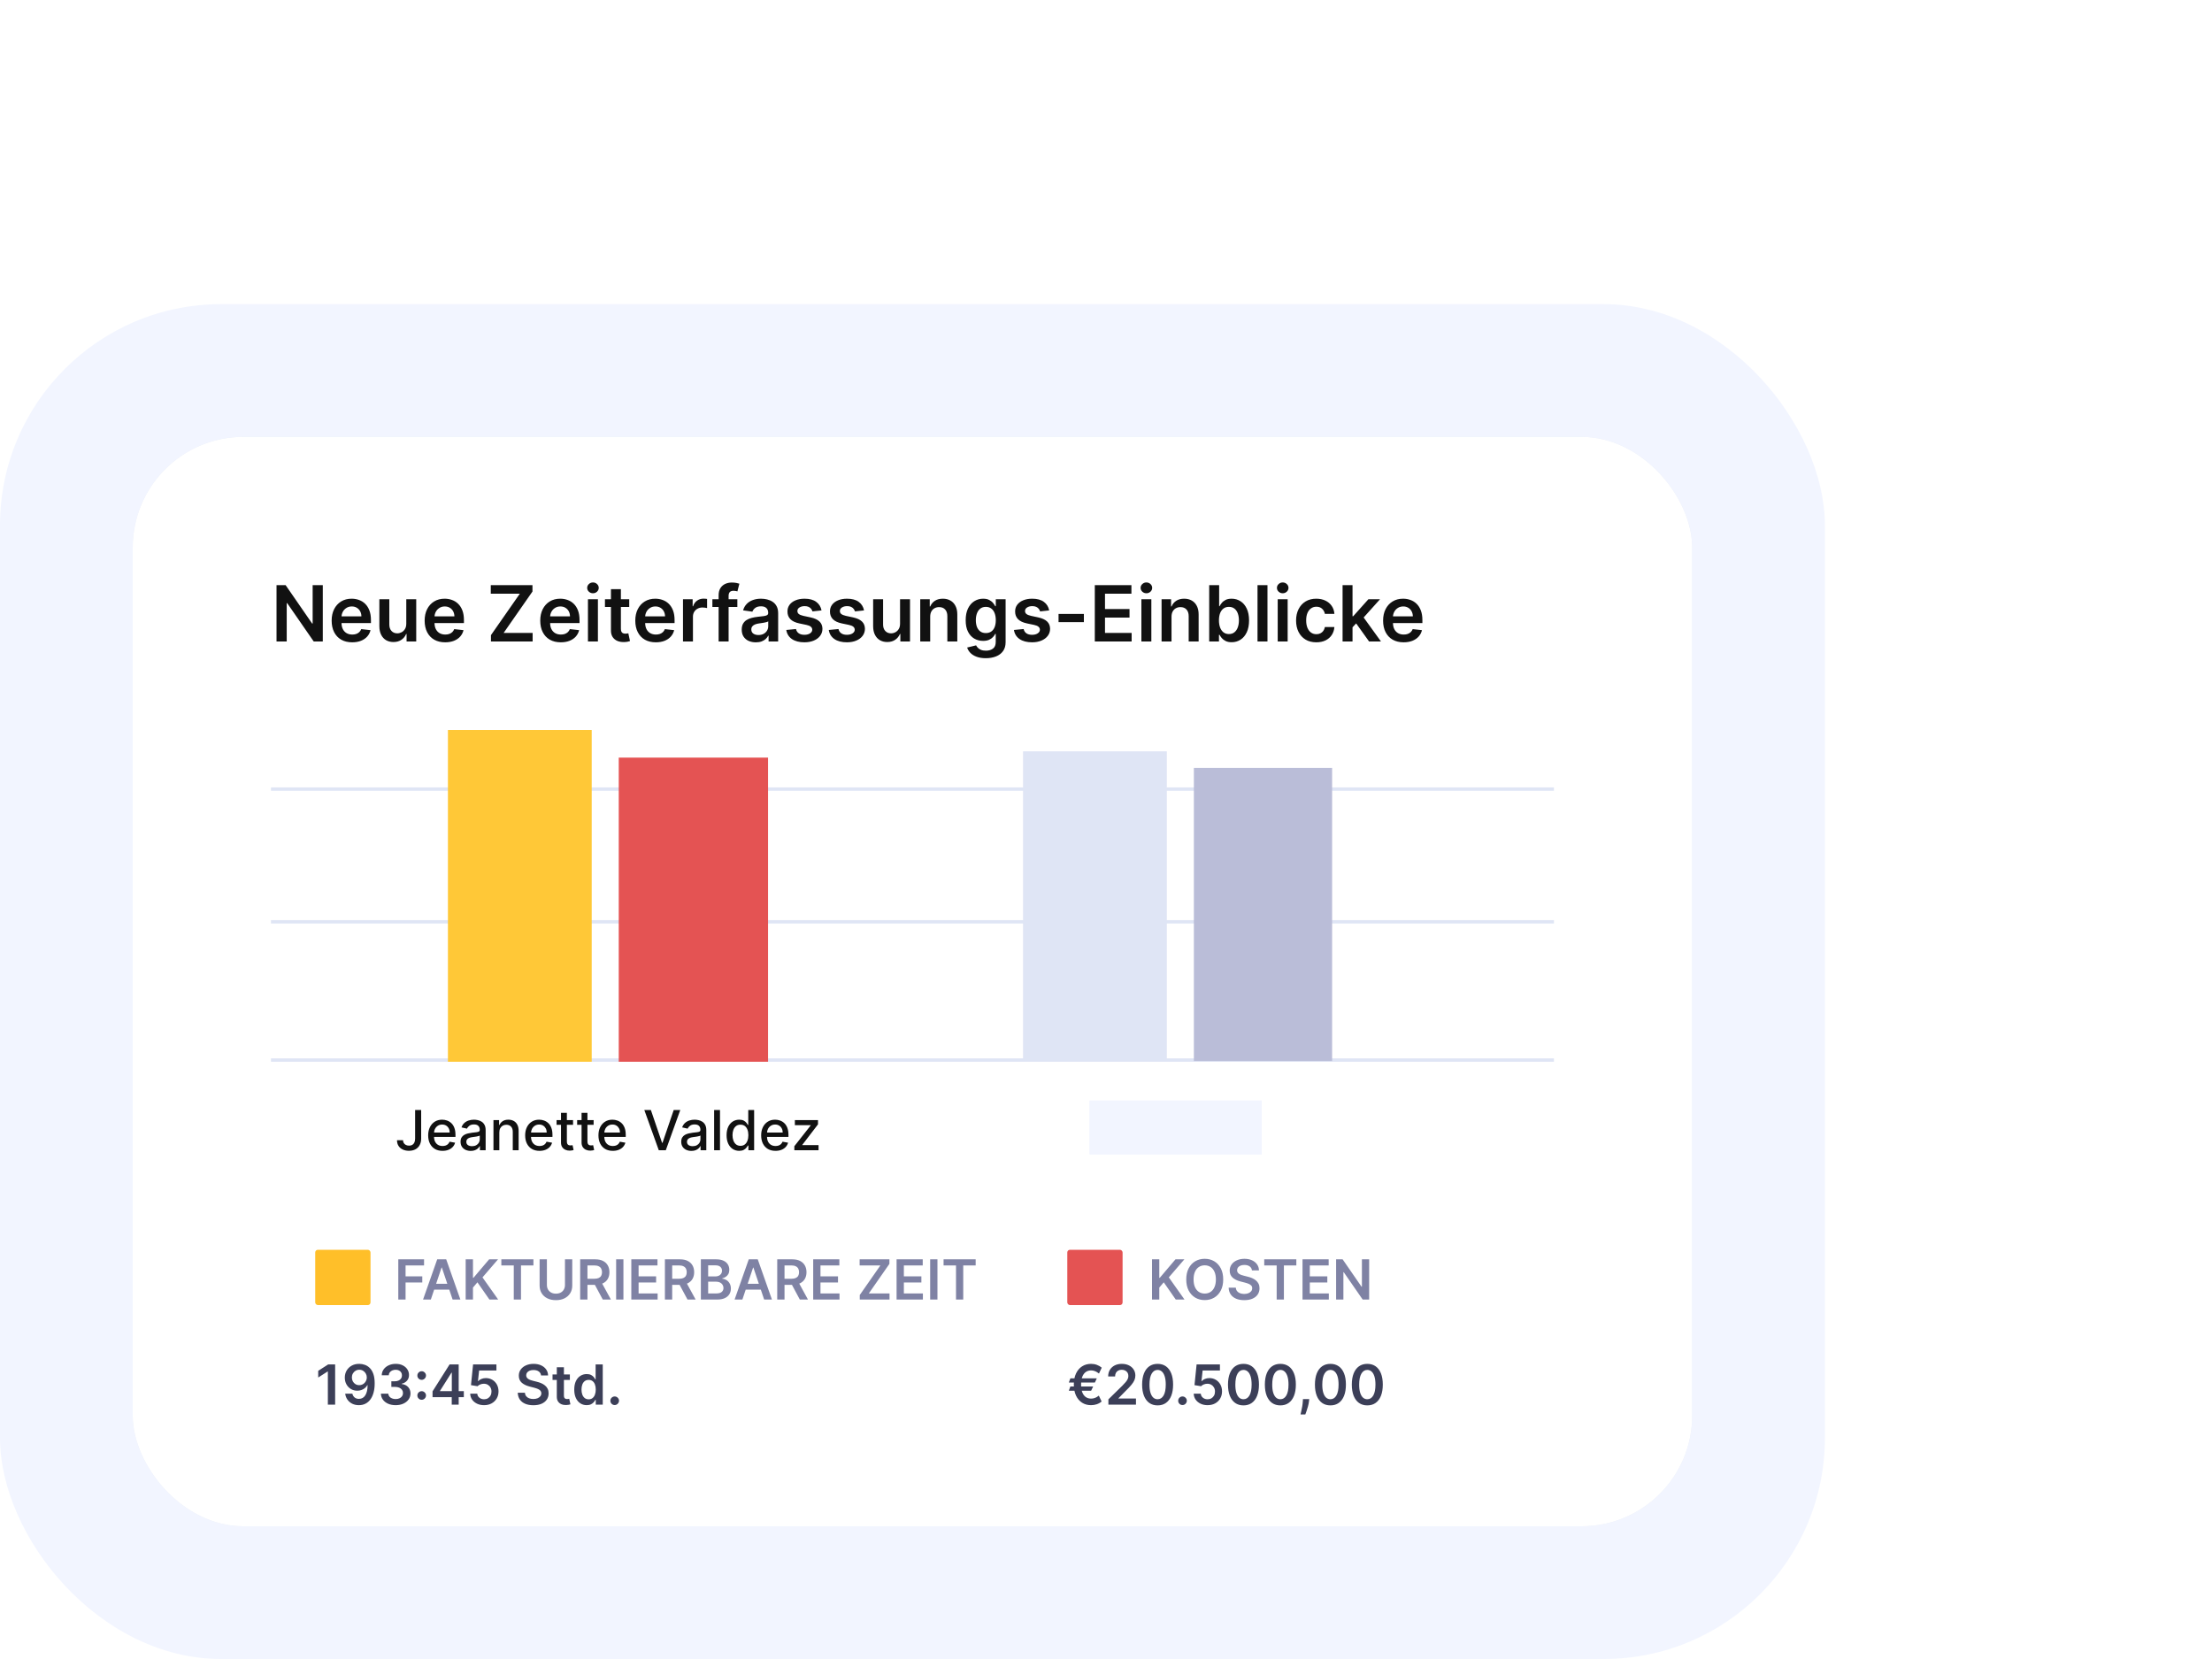
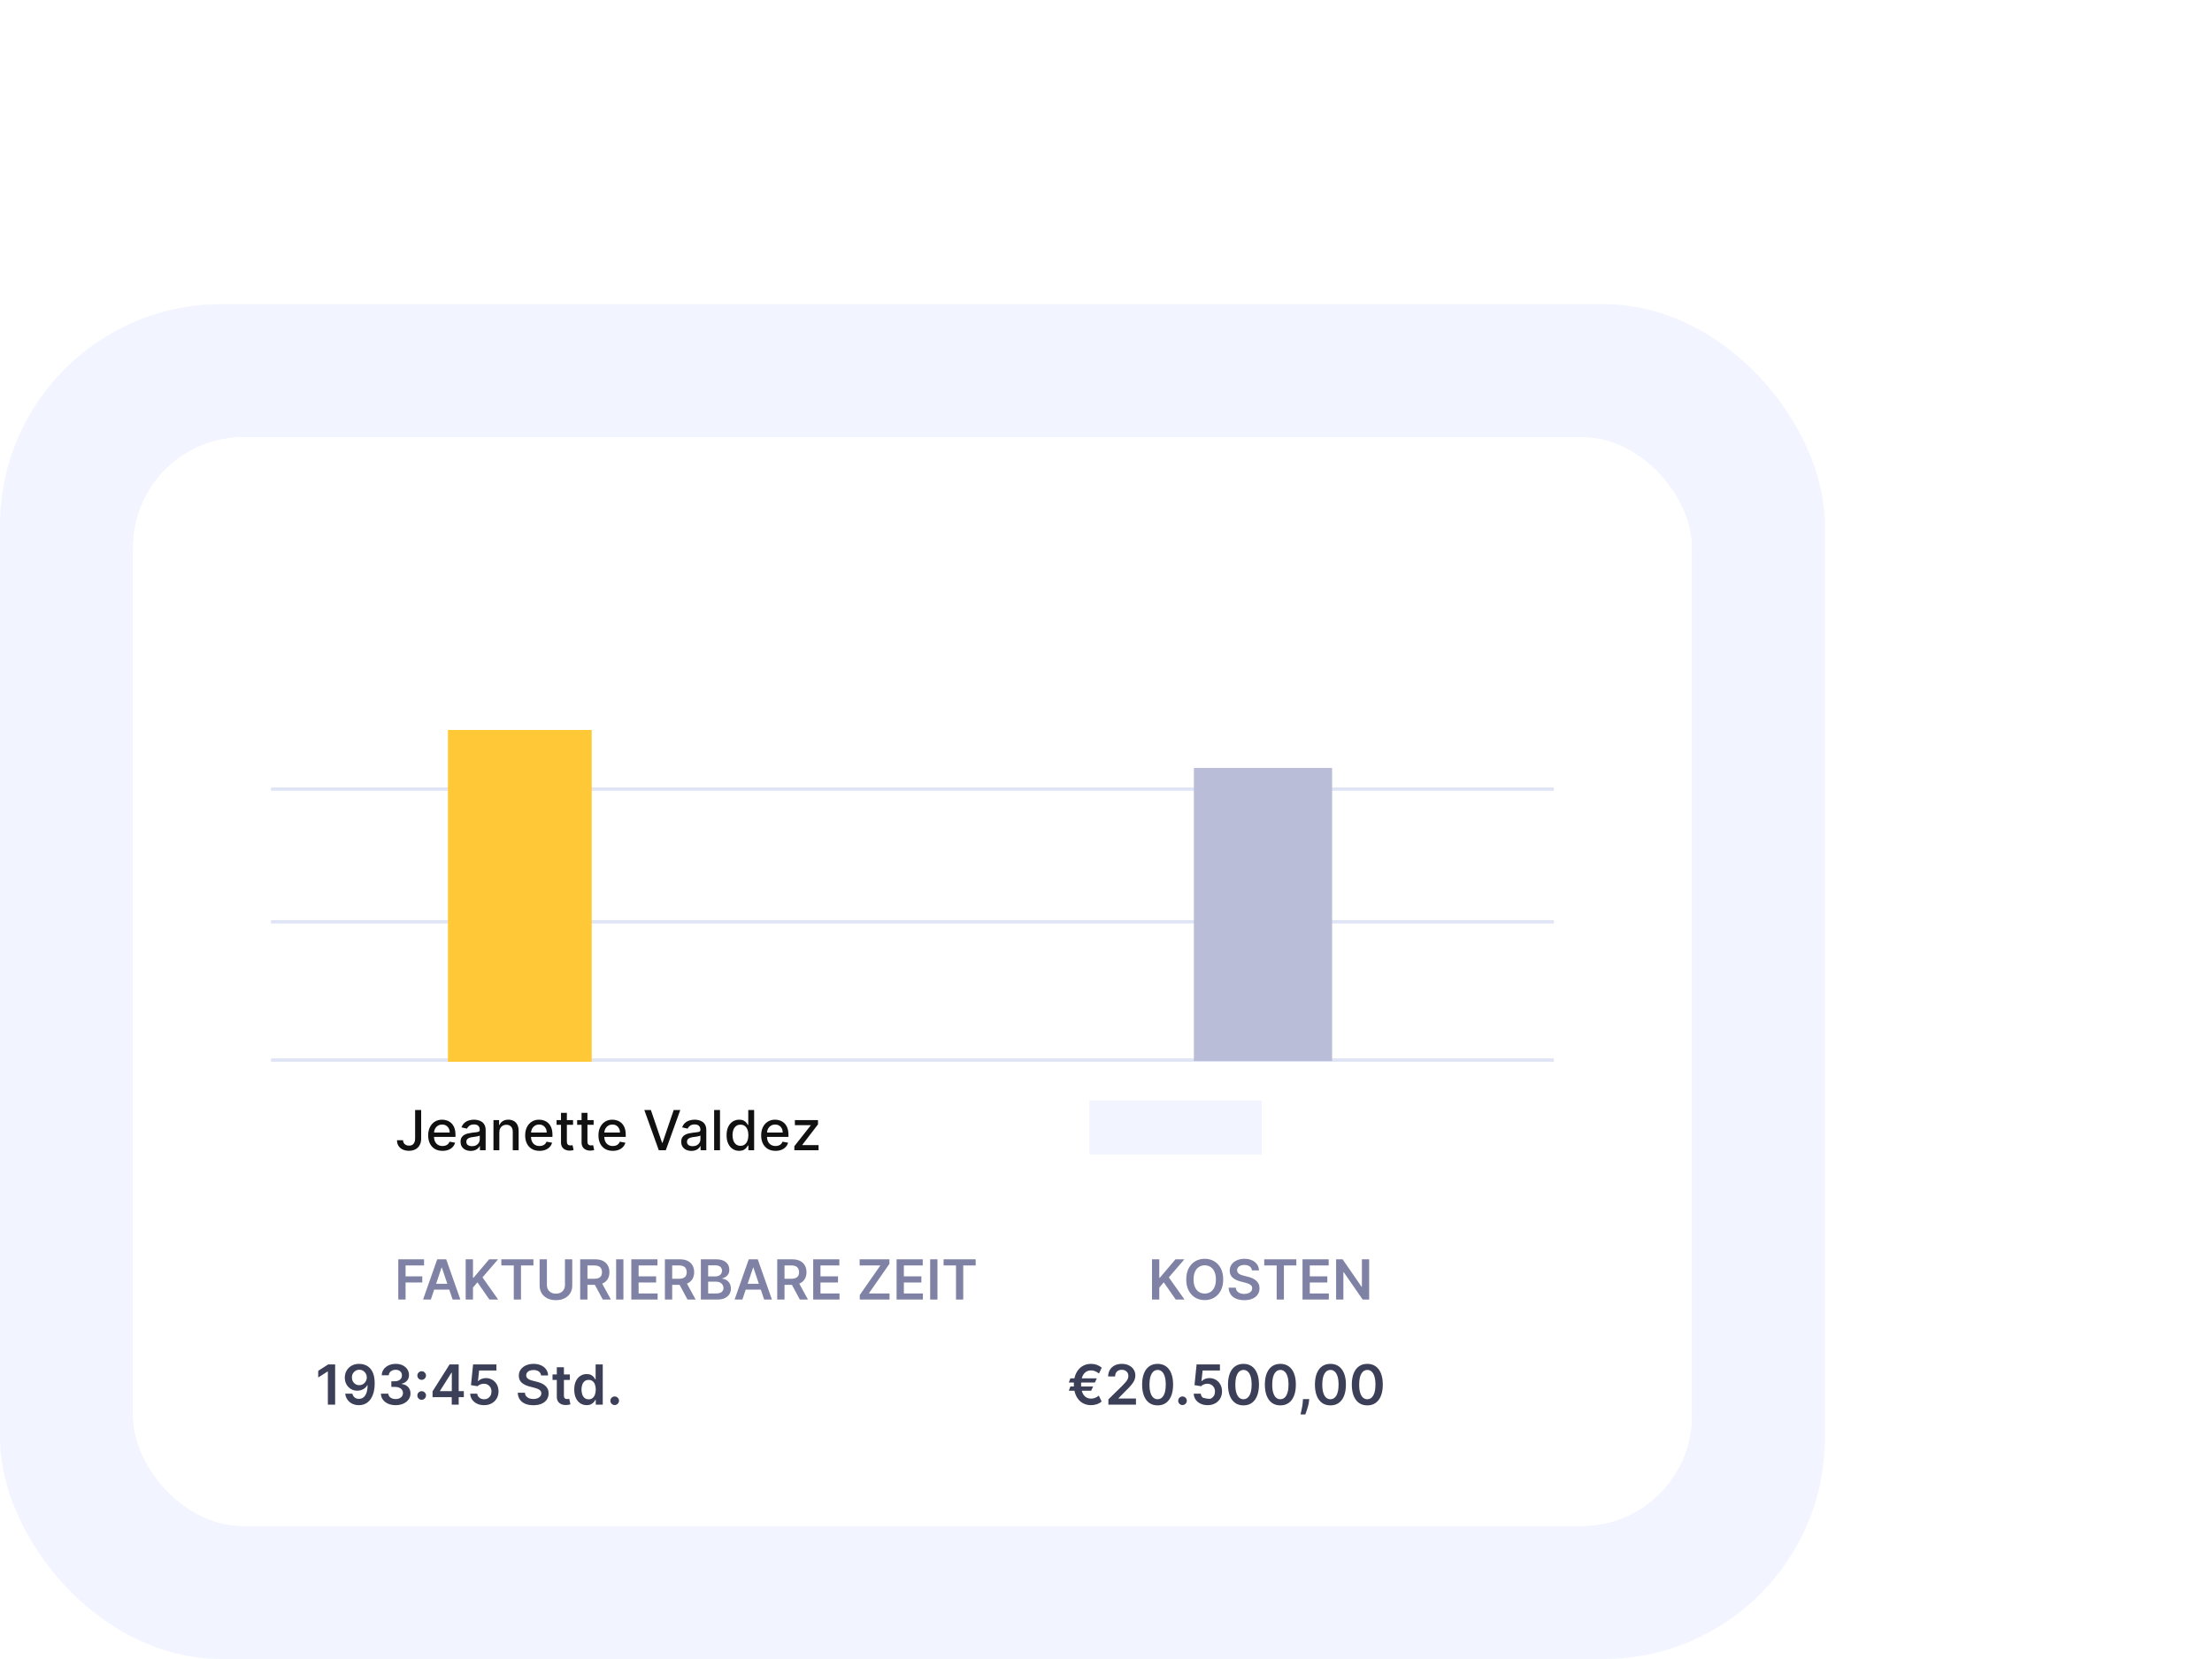
<svg xmlns="http://www.w3.org/2000/svg" width="400" height="300" viewBox="0 0 400 300" fill="none">
  <rect y="55" width="330" height="245" rx="40" fill="#F2F5FF" />
  <g filter="url(#filter0_f_198_30656)">
    <rect x="24" y="79" width="282" height="197" rx="20" fill="#DFE5F5" />
  </g>
  <rect x="24" y="79" width="282" height="197" rx="20" fill="white" />
-   <path d="M58.371 105.818V116H56.731L51.933 109.065H51.849V116H50.004V105.818H51.655L56.447 112.759H56.537V105.818H58.371ZM63.682 116.149C62.917 116.149 62.255 115.99 61.699 115.672C61.145 115.35 60.719 114.896 60.421 114.31C60.123 113.72 59.974 113.025 59.974 112.227C59.974 111.441 60.123 110.752 60.421 110.158C60.723 109.562 61.144 109.098 61.684 108.766C62.224 108.432 62.859 108.264 63.588 108.264C64.058 108.264 64.503 108.34 64.92 108.493C65.341 108.642 65.712 108.874 66.034 109.189C66.359 109.504 66.614 109.905 66.799 110.392C66.985 110.876 67.078 111.453 67.078 112.122V112.674H60.819V111.461H65.353C65.35 111.116 65.275 110.81 65.129 110.541C64.983 110.269 64.779 110.056 64.518 109.9C64.259 109.744 63.957 109.666 63.613 109.666C63.245 109.666 62.922 109.756 62.643 109.935C62.365 110.11 62.148 110.342 61.992 110.631C61.84 110.916 61.762 111.229 61.758 111.57V112.629C61.758 113.073 61.84 113.455 62.002 113.773C62.164 114.088 62.391 114.33 62.683 114.499C62.975 114.664 63.316 114.747 63.707 114.747C63.969 114.747 64.206 114.711 64.418 114.638C64.63 114.562 64.814 114.451 64.97 114.305C65.126 114.159 65.243 113.978 65.323 113.763L67.003 113.952C66.897 114.396 66.695 114.784 66.397 115.115C66.102 115.443 65.724 115.698 65.263 115.881C64.803 116.06 64.276 116.149 63.682 116.149ZM73.468 112.788V108.364H75.267V116H73.522V114.643H73.443C73.27 115.07 72.987 115.42 72.593 115.692C72.202 115.964 71.719 116.099 71.146 116.099C70.645 116.099 70.203 115.988 69.819 115.766C69.437 115.541 69.139 115.214 68.924 114.787C68.708 114.356 68.6 113.836 68.6 113.226V108.364H70.4V112.947C70.4 113.431 70.533 113.816 70.798 114.101C71.063 114.386 71.411 114.528 71.842 114.528C72.107 114.528 72.364 114.464 72.613 114.335C72.861 114.205 73.065 114.013 73.224 113.758C73.386 113.499 73.468 113.176 73.468 112.788ZM80.499 116.149C79.733 116.149 79.072 115.99 78.515 115.672C77.962 115.35 77.536 114.896 77.237 114.31C76.939 113.72 76.79 113.025 76.79 112.227C76.79 111.441 76.939 110.752 77.237 110.158C77.539 109.562 77.96 109.098 78.5 108.766C79.04 108.432 79.675 108.264 80.404 108.264C80.875 108.264 81.319 108.34 81.737 108.493C82.158 108.642 82.529 108.874 82.85 109.189C83.175 109.504 83.43 109.905 83.616 110.392C83.802 110.876 83.894 111.453 83.894 112.122V112.674H77.635V111.461H82.169C82.166 111.116 82.091 110.81 81.945 110.541C81.8 110.269 81.596 110.056 81.334 109.9C81.076 109.744 80.774 109.666 80.429 109.666C80.061 109.666 79.738 109.756 79.46 109.935C79.181 110.11 78.964 110.342 78.808 110.631C78.656 110.916 78.578 111.229 78.575 111.57V112.629C78.575 113.073 78.656 113.455 78.818 113.773C78.981 114.088 79.208 114.33 79.499 114.499C79.791 114.664 80.132 114.747 80.524 114.747C80.785 114.747 81.022 114.711 81.235 114.638C81.447 114.562 81.631 114.451 81.786 114.305C81.942 114.159 82.06 113.978 82.139 113.763L83.82 113.952C83.714 114.396 83.511 114.784 83.213 115.115C82.918 115.443 82.54 115.698 82.08 115.881C81.619 116.06 81.092 116.149 80.499 116.149ZM88.78 116V114.852L94 107.364H88.75V105.818H96.287V106.967L91.072 114.454H96.317V116H88.78ZM101.403 116.149C100.637 116.149 99.976 115.99 99.419 115.672C98.866 115.35 98.44 114.896 98.142 114.31C97.843 113.72 97.694 113.025 97.694 112.227C97.694 111.441 97.843 110.752 98.142 110.158C98.443 109.562 98.864 109.098 99.404 108.766C99.945 108.432 100.579 108.264 101.309 108.264C101.779 108.264 102.223 108.34 102.641 108.493C103.062 108.642 103.433 108.874 103.755 109.189C104.079 109.504 104.335 109.905 104.52 110.392C104.706 110.876 104.799 111.453 104.799 112.122V112.674H98.539V111.461H103.074C103.07 111.116 102.996 110.81 102.85 110.541C102.704 110.269 102.5 110.056 102.238 109.9C101.98 109.744 101.678 109.666 101.333 109.666C100.966 109.666 100.642 109.756 100.364 109.935C100.086 110.11 99.868 110.342 99.713 110.631C99.56 110.916 99.482 111.229 99.479 111.57V112.629C99.479 113.073 99.56 113.455 99.723 113.773C99.885 114.088 100.112 114.33 100.404 114.499C100.695 114.664 101.037 114.747 101.428 114.747C101.69 114.747 101.927 114.711 102.139 114.638C102.351 114.562 102.535 114.451 102.691 114.305C102.846 114.159 102.964 113.978 103.044 113.763L104.724 113.952C104.618 114.396 104.416 114.784 104.118 115.115C103.823 115.443 103.445 115.698 102.984 115.881C102.523 116.06 101.996 116.149 101.403 116.149ZM106.321 116V108.364H108.121V116H106.321ZM107.226 107.28C106.941 107.28 106.696 107.185 106.49 106.996C106.285 106.804 106.182 106.574 106.182 106.305C106.182 106.034 106.285 105.803 106.49 105.614C106.696 105.422 106.941 105.326 107.226 105.326C107.514 105.326 107.76 105.422 107.962 105.614C108.167 105.803 108.27 106.034 108.27 106.305C108.27 106.574 108.167 106.804 107.962 106.996C107.76 107.185 107.514 107.28 107.226 107.28ZM113.785 108.364V109.756H109.395V108.364H113.785ZM110.479 106.534H112.278V113.703C112.278 113.945 112.315 114.131 112.388 114.26C112.464 114.386 112.563 114.472 112.686 114.518C112.809 114.565 112.945 114.588 113.094 114.588C113.206 114.588 113.309 114.58 113.402 114.563C113.498 114.547 113.571 114.532 113.621 114.518L113.924 115.925C113.828 115.959 113.69 115.995 113.511 116.035C113.336 116.075 113.12 116.098 112.865 116.104C112.414 116.118 112.008 116.05 111.647 115.901C111.286 115.748 110.999 115.513 110.787 115.195C110.578 114.876 110.475 114.479 110.479 114.001V106.534ZM118.589 116.149C117.823 116.149 117.162 115.99 116.605 115.672C116.051 115.35 115.626 114.896 115.327 114.31C115.029 113.72 114.88 113.025 114.88 112.227C114.88 111.441 115.029 110.752 115.327 110.158C115.629 109.562 116.05 109.098 116.59 108.766C117.13 108.432 117.765 108.264 118.494 108.264C118.965 108.264 119.409 108.34 119.827 108.493C120.247 108.642 120.619 108.874 120.94 109.189C121.265 109.504 121.52 109.905 121.706 110.392C121.891 110.876 121.984 111.453 121.984 112.122V112.674H115.725V111.461H120.259C120.256 111.116 120.181 110.81 120.035 110.541C119.89 110.269 119.686 110.056 119.424 109.9C119.165 109.744 118.864 109.666 118.519 109.666C118.151 109.666 117.828 109.756 117.55 109.935C117.271 110.11 117.054 110.342 116.898 110.631C116.746 110.916 116.668 111.229 116.665 111.57V112.629C116.665 113.073 116.746 113.455 116.908 113.773C117.071 114.088 117.298 114.33 117.589 114.499C117.881 114.664 118.222 114.747 118.613 114.747C118.875 114.747 119.112 114.711 119.324 114.638C119.537 114.562 119.72 114.451 119.876 114.305C120.032 114.159 120.15 113.978 120.229 113.763L121.91 113.952C121.804 114.396 121.601 114.784 121.303 115.115C121.008 115.443 120.63 115.698 120.17 115.881C119.709 116.06 119.182 116.149 118.589 116.149ZM123.507 116V108.364H125.252V109.636H125.331C125.471 109.196 125.709 108.856 126.047 108.617C126.389 108.375 126.778 108.254 127.216 108.254C127.315 108.254 127.426 108.259 127.549 108.269C127.675 108.276 127.779 108.287 127.862 108.304V109.96C127.786 109.933 127.665 109.91 127.499 109.89C127.337 109.867 127.179 109.855 127.027 109.855C126.699 109.855 126.404 109.926 126.142 110.069C125.883 110.208 125.679 110.402 125.53 110.651C125.381 110.899 125.306 111.186 125.306 111.511V116H123.507ZM133.336 108.364V109.756H128.821V108.364H133.336ZM129.95 116V107.643C129.95 107.129 130.056 106.701 130.268 106.36C130.484 106.019 130.772 105.763 131.133 105.594C131.494 105.425 131.895 105.341 132.336 105.341C132.648 105.341 132.925 105.366 133.167 105.415C133.408 105.465 133.587 105.51 133.703 105.55L133.346 106.942C133.269 106.919 133.173 106.895 133.057 106.872C132.941 106.846 132.812 106.832 132.669 106.832C132.335 106.832 132.098 106.914 131.958 107.076C131.823 107.235 131.755 107.464 131.755 107.762V116H129.95ZM136.683 116.154C136.199 116.154 135.763 116.068 135.375 115.896C134.991 115.72 134.686 115.461 134.46 115.12C134.238 114.779 134.127 114.358 134.127 113.857C134.127 113.426 134.207 113.07 134.366 112.788C134.525 112.507 134.742 112.281 135.017 112.112C135.292 111.943 135.602 111.816 135.947 111.729C136.295 111.64 136.655 111.575 137.026 111.536C137.473 111.489 137.836 111.448 138.115 111.411C138.393 111.371 138.595 111.312 138.721 111.232C138.85 111.149 138.915 111.022 138.915 110.849V110.82C138.915 110.445 138.804 110.155 138.582 109.95C138.36 109.744 138.04 109.641 137.622 109.641C137.182 109.641 136.832 109.737 136.573 109.93C136.318 110.122 136.146 110.349 136.056 110.611L134.376 110.372C134.508 109.908 134.727 109.52 135.032 109.209C135.337 108.894 135.71 108.659 136.151 108.503C136.592 108.344 137.079 108.264 137.612 108.264C137.98 108.264 138.347 108.307 138.711 108.393C139.076 108.48 139.409 108.622 139.71 108.821C140.012 109.017 140.254 109.283 140.436 109.621C140.622 109.96 140.715 110.382 140.715 110.889V116H138.985V114.951H138.925C138.816 115.163 138.661 115.362 138.463 115.548C138.267 115.73 138.02 115.877 137.722 115.99C137.427 116.099 137.08 116.154 136.683 116.154ZM137.15 114.832C137.511 114.832 137.825 114.76 138.09 114.618C138.355 114.472 138.559 114.28 138.701 114.041C138.847 113.803 138.92 113.542 138.92 113.261V112.361C138.864 112.407 138.767 112.45 138.632 112.49C138.499 112.53 138.35 112.565 138.184 112.594C138.018 112.624 137.854 112.651 137.692 112.674C137.53 112.697 137.389 112.717 137.269 112.734C137.001 112.77 136.761 112.83 136.548 112.913C136.336 112.996 136.169 113.112 136.046 113.261C135.924 113.406 135.862 113.595 135.862 113.827C135.862 114.159 135.983 114.409 136.225 114.578C136.467 114.747 136.776 114.832 137.15 114.832ZM148.56 110.382L146.919 110.561C146.873 110.395 146.792 110.24 146.676 110.094C146.563 109.948 146.41 109.83 146.218 109.741C146.026 109.651 145.791 109.607 145.512 109.607C145.138 109.607 144.823 109.688 144.568 109.85C144.316 110.013 144.191 110.223 144.195 110.482C144.191 110.704 144.273 110.884 144.438 111.023C144.607 111.163 144.886 111.277 145.274 111.366L146.576 111.645C147.299 111.801 147.836 112.048 148.187 112.386C148.542 112.724 148.721 113.166 148.724 113.713C148.721 114.194 148.58 114.618 148.301 114.986C148.026 115.35 147.643 115.635 147.153 115.841C146.662 116.046 146.099 116.149 145.463 116.149C144.528 116.149 143.776 115.954 143.205 115.562C142.635 115.168 142.296 114.62 142.186 113.917L143.941 113.748C144.021 114.093 144.19 114.353 144.448 114.528C144.707 114.704 145.043 114.792 145.458 114.792C145.885 114.792 146.228 114.704 146.487 114.528C146.749 114.353 146.879 114.136 146.879 113.877C146.879 113.658 146.795 113.478 146.626 113.335C146.46 113.193 146.202 113.083 145.85 113.007L144.548 112.734C143.815 112.581 143.273 112.324 142.922 111.963C142.571 111.598 142.397 111.138 142.4 110.581C142.397 110.11 142.524 109.703 142.783 109.358C143.045 109.01 143.408 108.741 143.872 108.553C144.339 108.36 144.878 108.264 145.487 108.264C146.382 108.264 147.087 108.455 147.6 108.836C148.117 109.217 148.437 109.732 148.56 110.382ZM156.243 110.382L154.603 110.561C154.556 110.395 154.475 110.24 154.359 110.094C154.247 109.948 154.094 109.83 153.902 109.741C153.71 109.651 153.474 109.607 153.196 109.607C152.821 109.607 152.506 109.688 152.251 109.85C151.999 110.013 151.875 110.223 151.878 110.482C151.875 110.704 151.956 110.884 152.122 111.023C152.291 111.163 152.569 111.277 152.957 111.366L154.26 111.645C154.982 111.801 155.519 112.048 155.871 112.386C156.225 112.724 156.404 113.166 156.407 113.713C156.404 114.194 156.263 114.618 155.985 114.986C155.71 115.35 155.327 115.635 154.836 115.841C154.346 116.046 153.782 116.149 153.146 116.149C152.211 116.149 151.459 115.954 150.889 115.562C150.319 115.168 149.979 114.62 149.87 113.917L151.625 113.748C151.704 114.093 151.873 114.353 152.132 114.528C152.39 114.704 152.727 114.792 153.141 114.792C153.569 114.792 153.912 114.704 154.17 114.528C154.432 114.353 154.563 114.136 154.563 113.877C154.563 113.658 154.479 113.478 154.309 113.335C154.144 113.193 153.885 113.083 153.534 113.007L152.231 112.734C151.499 112.581 150.957 112.324 150.606 111.963C150.254 111.598 150.08 111.138 150.084 110.581C150.08 110.11 150.208 109.703 150.466 109.358C150.728 109.01 151.091 108.741 151.555 108.553C152.023 108.36 152.561 108.264 153.171 108.264C154.066 108.264 154.77 108.455 155.284 108.836C155.801 109.217 156.121 109.732 156.243 110.382ZM162.759 112.788V108.364H164.558V116H162.813V114.643H162.734C162.561 115.07 162.278 115.42 161.884 115.692C161.493 115.964 161.01 116.099 160.437 116.099C159.936 116.099 159.494 115.988 159.11 115.766C158.728 115.541 158.43 115.214 158.215 114.787C157.999 114.356 157.892 113.836 157.892 113.226V108.364H159.691V112.947C159.691 113.431 159.824 113.816 160.089 114.101C160.354 114.386 160.702 114.528 161.133 114.528C161.398 114.528 161.655 114.464 161.904 114.335C162.152 114.205 162.356 114.013 162.515 113.758C162.677 113.499 162.759 113.176 162.759 112.788ZM168.209 111.526V116H166.409V108.364H168.129V109.661H168.219C168.394 109.234 168.674 108.894 169.059 108.642C169.447 108.39 169.926 108.264 170.496 108.264C171.023 108.264 171.482 108.377 171.873 108.602C172.267 108.828 172.572 109.154 172.788 109.582C173.006 110.009 173.114 110.528 173.111 111.138V116H171.311V111.416C171.311 110.906 171.179 110.506 170.913 110.218C170.652 109.93 170.289 109.786 169.825 109.786C169.51 109.786 169.23 109.855 168.984 109.994C168.742 110.13 168.552 110.327 168.413 110.586C168.277 110.844 168.209 111.158 168.209 111.526ZM178.261 119.023C177.615 119.023 177.06 118.935 176.596 118.759C176.132 118.587 175.759 118.355 175.477 118.063C175.196 117.772 175 117.448 174.891 117.094L176.511 116.701C176.584 116.85 176.69 116.998 176.83 117.143C176.969 117.293 177.156 117.415 177.391 117.511C177.63 117.611 177.93 117.661 178.291 117.661C178.802 117.661 179.224 117.536 179.559 117.288C179.894 117.042 180.061 116.638 180.061 116.075V114.628H179.972C179.879 114.813 179.743 115.004 179.564 115.2C179.388 115.395 179.155 115.559 178.863 115.692C178.575 115.824 178.212 115.891 177.774 115.891C177.188 115.891 176.656 115.753 176.178 115.478C175.704 115.2 175.326 114.785 175.045 114.235C174.766 113.682 174.627 112.989 174.627 112.157C174.627 111.318 174.766 110.611 175.045 110.034C175.326 109.454 175.706 109.015 176.183 108.717C176.661 108.415 177.192 108.264 177.779 108.264C178.227 108.264 178.594 108.34 178.883 108.493C179.174 108.642 179.406 108.823 179.579 109.035C179.751 109.244 179.882 109.441 179.972 109.626H180.071V108.364H181.846V116.124C181.846 116.777 181.69 117.317 181.379 117.745C181.067 118.173 180.641 118.492 180.101 118.705C179.561 118.917 178.947 119.023 178.261 119.023ZM178.276 114.479C178.657 114.479 178.982 114.386 179.251 114.2C179.519 114.015 179.723 113.748 179.862 113.4C180.001 113.052 180.071 112.634 180.071 112.147C180.071 111.666 180.001 111.246 179.862 110.884C179.726 110.523 179.524 110.243 179.256 110.044C178.991 109.842 178.664 109.741 178.276 109.741C177.875 109.741 177.54 109.845 177.272 110.054C177.004 110.263 176.801 110.549 176.665 110.914C176.53 111.275 176.462 111.686 176.462 112.147C176.462 112.614 176.53 113.024 176.665 113.375C176.805 113.723 177.009 113.995 177.277 114.19C177.549 114.383 177.882 114.479 178.276 114.479ZM189.726 110.382L188.085 110.561C188.039 110.395 187.958 110.24 187.842 110.094C187.729 109.948 187.576 109.83 187.384 109.741C187.192 109.651 186.957 109.607 186.678 109.607C186.304 109.607 185.989 109.688 185.734 109.85C185.482 110.013 185.357 110.223 185.361 110.482C185.357 110.704 185.439 110.884 185.604 111.023C185.773 111.163 186.052 111.277 186.44 111.366L187.742 111.645C188.465 111.801 189.002 112.048 189.353 112.386C189.708 112.724 189.887 113.166 189.89 113.713C189.887 114.194 189.746 114.618 189.467 114.986C189.192 115.35 188.809 115.635 188.319 115.841C187.828 116.046 187.265 116.149 186.629 116.149C185.694 116.149 184.942 115.954 184.371 115.562C183.801 115.168 183.462 114.62 183.352 113.917L185.107 113.748C185.187 114.093 185.356 114.353 185.614 114.528C185.873 114.704 186.209 114.792 186.624 114.792C187.051 114.792 187.394 114.704 187.653 114.528C187.915 114.353 188.045 114.136 188.045 113.877C188.045 113.658 187.961 113.478 187.792 113.335C187.626 113.193 187.368 113.083 187.016 113.007L185.714 112.734C184.981 112.581 184.439 112.324 184.088 111.963C183.737 111.598 183.563 111.138 183.566 110.581C183.563 110.11 183.69 109.703 183.949 109.358C184.211 109.01 184.574 108.741 185.038 108.553C185.505 108.36 186.044 108.264 186.653 108.264C187.548 108.264 188.253 108.455 188.766 108.836C189.283 109.217 189.603 109.732 189.726 110.382ZM196.002 111.018V112.5H191.419V111.018H196.002ZM197.975 116V105.818H204.597V107.364H199.819V110.129H204.254V111.675H199.819V114.454H204.637V116H197.975ZM206.399 116V108.364H208.199V116H206.399ZM207.304 107.28C207.019 107.28 206.774 107.185 206.568 106.996C206.363 106.804 206.26 106.574 206.26 106.305C206.26 106.034 206.363 105.803 206.568 105.614C206.774 105.422 207.019 105.326 207.304 105.326C207.593 105.326 207.838 105.422 208.04 105.614C208.245 105.803 208.348 106.034 208.348 106.305C208.348 106.574 208.245 106.804 208.04 106.996C207.838 107.185 207.593 107.28 207.304 107.28ZM211.849 111.526V116H210.05V108.364H211.77V109.661H211.859C212.035 109.234 212.315 108.894 212.7 108.642C213.087 108.39 213.566 108.264 214.136 108.264C214.663 108.264 215.122 108.377 215.513 108.602C215.908 108.828 216.213 109.154 216.428 109.582C216.647 110.009 216.755 110.528 216.751 111.138V116H214.952V111.416C214.952 110.906 214.819 110.506 214.554 110.218C214.292 109.93 213.929 109.786 213.465 109.786C213.15 109.786 212.87 109.855 212.625 109.994C212.383 110.13 212.192 110.327 212.053 110.586C211.917 110.844 211.849 111.158 211.849 111.526ZM218.661 116V105.818H220.46V109.626H220.535C220.628 109.441 220.759 109.244 220.928 109.035C221.097 108.823 221.325 108.642 221.614 108.493C221.902 108.34 222.27 108.264 222.717 108.264C223.307 108.264 223.839 108.415 224.313 108.717C224.79 109.015 225.168 109.457 225.447 110.044C225.728 110.627 225.869 111.343 225.869 112.192C225.869 113.03 225.732 113.743 225.457 114.33C225.182 114.916 224.807 115.364 224.333 115.672C223.859 115.98 223.322 116.134 222.722 116.134C222.285 116.134 221.922 116.061 221.634 115.915C221.345 115.77 221.113 115.594 220.938 115.388C220.765 115.18 220.631 114.982 220.535 114.797H220.43V116H218.661ZM220.425 112.182C220.425 112.676 220.495 113.108 220.634 113.479C220.777 113.851 220.981 114.141 221.246 114.349C221.514 114.555 221.839 114.658 222.22 114.658C222.618 114.658 222.951 114.552 223.219 114.339C223.488 114.124 223.69 113.831 223.826 113.46C223.965 113.085 224.035 112.659 224.035 112.182C224.035 111.708 223.967 111.287 223.831 110.919C223.695 110.551 223.493 110.263 223.224 110.054C222.956 109.845 222.621 109.741 222.22 109.741C221.836 109.741 221.509 109.842 221.241 110.044C220.972 110.246 220.768 110.53 220.629 110.894C220.493 111.259 220.425 111.688 220.425 112.182ZM229.199 105.818V116H227.399V105.818H229.199ZM231.05 116V108.364H232.849V116H231.05ZM231.955 107.28C231.67 107.28 231.424 107.185 231.219 106.996C231.013 106.804 230.911 106.574 230.911 106.305C230.911 106.034 231.013 105.803 231.219 105.614C231.424 105.422 231.67 105.326 231.955 105.326C232.243 105.326 232.488 105.422 232.69 105.614C232.896 105.803 232.999 106.034 232.999 106.305C232.999 106.574 232.896 106.804 232.69 106.996C232.488 107.185 232.243 107.28 231.955 107.28ZM238.031 116.149C237.269 116.149 236.614 115.982 236.067 115.647C235.524 115.312 235.104 114.85 234.809 114.26C234.518 113.667 234.372 112.984 234.372 112.212C234.372 111.436 234.521 110.752 234.819 110.158C235.118 109.562 235.539 109.098 236.082 108.766C236.629 108.432 237.275 108.264 238.021 108.264C238.641 108.264 239.189 108.379 239.667 108.607C240.147 108.833 240.53 109.152 240.815 109.567C241.1 109.978 241.263 110.458 241.302 111.009H239.582C239.513 110.641 239.347 110.334 239.085 110.089C238.827 109.84 238.48 109.716 238.046 109.716C237.678 109.716 237.355 109.815 237.077 110.014C236.798 110.21 236.581 110.491 236.425 110.859C236.273 111.227 236.197 111.668 236.197 112.182C236.197 112.702 236.273 113.15 236.425 113.524C236.578 113.895 236.791 114.182 237.067 114.384C237.345 114.583 237.671 114.683 238.046 114.683C238.311 114.683 238.548 114.633 238.757 114.533C238.969 114.431 239.146 114.283 239.289 114.091C239.431 113.899 239.529 113.665 239.582 113.39H241.302C241.259 113.93 241.1 114.409 240.825 114.827C240.55 115.241 240.175 115.566 239.702 115.801C239.228 116.033 238.671 116.149 238.031 116.149ZM244.421 113.604L244.416 111.431H244.704L247.449 108.364H249.551L246.176 112.122H245.803L244.421 113.604ZM242.78 116V105.818H244.58V116H242.78ZM247.573 116L245.087 112.525L246.3 111.257L249.725 116H247.573ZM253.817 116.149C253.051 116.149 252.39 115.99 251.833 115.672C251.28 115.35 250.854 114.896 250.556 114.31C250.257 113.72 250.108 113.025 250.108 112.227C250.108 111.441 250.257 110.752 250.556 110.158C250.857 109.562 251.278 109.098 251.819 108.766C252.359 108.432 252.993 108.264 253.723 108.264C254.193 108.264 254.637 108.34 255.055 108.493C255.476 108.642 255.847 108.874 256.169 109.189C256.493 109.504 256.749 109.905 256.934 110.392C257.12 110.876 257.213 111.453 257.213 112.122V112.674H250.953V111.461H255.488C255.484 111.116 255.41 110.81 255.264 110.541C255.118 110.269 254.914 110.056 254.652 109.9C254.394 109.744 254.092 109.666 253.748 109.666C253.38 109.666 253.056 109.756 252.778 109.935C252.5 110.11 252.283 110.342 252.127 110.631C251.974 110.916 251.896 111.229 251.893 111.57V112.629C251.893 113.073 251.974 113.455 252.137 113.773C252.299 114.088 252.526 114.33 252.818 114.499C253.109 114.664 253.451 114.747 253.842 114.747C254.104 114.747 254.341 114.711 254.553 114.638C254.765 114.562 254.949 114.451 255.105 114.305C255.261 114.159 255.378 113.978 255.458 113.763L257.138 113.952C257.032 114.396 256.83 114.784 256.532 115.115C256.237 115.443 255.859 115.698 255.398 115.881C254.937 116.06 254.41 116.149 253.817 116.149Z" fill="#111111" />
  <line x1="49" y1="191.694" x2="281" y2="191.694" stroke="#DFE5F5" stroke-width="0.611" />
  <line x1="49" y1="166.694" x2="281" y2="166.694" stroke="#DFE5F5" stroke-width="0.611" />
  <line x1="49" y1="142.694" x2="281" y2="142.694" stroke="#DFE5F5" stroke-width="0.611" />
  <rect x="81" y="132" width="26" height="60" fill="#FFC837" />
-   <rect x="111.889" y="137" width="27" height="55" fill="#E45353" />
-   <rect x="185" y="135.866" width="26" height="56" fill="#DFE5F5" />
  <rect x="215.889" y="138.866" width="25" height="53" fill="#BABDD8" />
  <path d="M75.066 200.727H76.16V205.884C76.16 206.35 76.068 206.749 75.883 207.08C75.701 207.412 75.444 207.665 75.112 207.84C74.781 208.013 74.393 208.099 73.948 208.099C73.538 208.099 73.17 208.025 72.843 207.876C72.519 207.727 72.262 207.51 72.073 207.226C71.885 206.939 71.792 206.591 71.792 206.182H72.882C72.882 206.383 72.928 206.557 73.021 206.704C73.115 206.851 73.244 206.965 73.408 207.048C73.573 207.129 73.763 207.169 73.976 207.169C74.208 207.169 74.404 207.121 74.565 207.023C74.729 206.924 74.853 206.778 74.938 206.587C75.023 206.395 75.066 206.161 75.066 205.884V200.727ZM80.023 208.11C79.485 208.11 79.022 207.995 78.634 207.766C78.248 207.534 77.95 207.208 77.739 206.789C77.531 206.368 77.427 205.874 77.427 205.308C77.427 204.75 77.531 204.257 77.739 203.831C77.95 203.405 78.243 203.072 78.62 202.833C78.999 202.594 79.441 202.474 79.948 202.474C80.256 202.474 80.554 202.525 80.843 202.627C81.132 202.729 81.391 202.889 81.621 203.107C81.85 203.324 82.031 203.607 82.164 203.955C82.296 204.301 82.363 204.721 82.363 205.216V205.592H78.027V204.797H81.322C81.322 204.518 81.266 204.27 81.152 204.055C81.038 203.837 80.879 203.665 80.672 203.54C80.469 203.414 80.23 203.352 79.955 203.352C79.657 203.352 79.397 203.425 79.174 203.572C78.954 203.716 78.783 203.906 78.663 204.14C78.544 204.372 78.485 204.624 78.485 204.896V205.518C78.485 205.882 78.549 206.192 78.677 206.448C78.807 206.704 78.988 206.899 79.22 207.034C79.452 207.167 79.723 207.233 80.033 207.233C80.234 207.233 80.418 207.205 80.584 207.148C80.749 207.089 80.893 207.001 81.013 206.885C81.134 206.769 81.227 206.626 81.29 206.455L82.295 206.636C82.215 206.932 82.07 207.192 81.862 207.414C81.656 207.634 81.397 207.806 81.084 207.929C80.774 208.05 80.42 208.11 80.023 208.11ZM85.128 208.121C84.783 208.121 84.47 208.057 84.191 207.929C83.911 207.799 83.69 207.611 83.527 207.364C83.366 207.118 83.285 206.816 83.285 206.459C83.285 206.151 83.344 205.898 83.463 205.699C83.581 205.5 83.741 205.343 83.942 205.227C84.143 205.111 84.368 205.023 84.617 204.964C84.865 204.905 85.119 204.86 85.377 204.829C85.704 204.791 85.969 204.76 86.172 204.737C86.376 204.71 86.524 204.669 86.616 204.612C86.709 204.555 86.755 204.463 86.755 204.335V204.31C86.755 204 86.667 203.76 86.492 203.589C86.319 203.419 86.061 203.334 85.718 203.334C85.36 203.334 85.079 203.413 84.873 203.572C84.669 203.728 84.528 203.902 84.45 204.094L83.452 203.866C83.57 203.535 83.743 203.268 83.971 203.064C84.2 202.858 84.464 202.709 84.763 202.616C85.061 202.522 85.374 202.474 85.704 202.474C85.921 202.474 86.152 202.5 86.396 202.553C86.642 202.602 86.872 202.695 87.085 202.83C87.3 202.964 87.477 203.157 87.614 203.408C87.751 203.657 87.82 203.98 87.82 204.378V208H86.783V207.254H86.74C86.672 207.392 86.569 207.527 86.432 207.659C86.294 207.792 86.118 207.902 85.902 207.989C85.687 208.077 85.429 208.121 85.128 208.121ZM85.359 207.268C85.653 207.268 85.904 207.21 86.112 207.094C86.323 206.978 86.483 206.827 86.591 206.64C86.703 206.451 86.758 206.248 86.758 206.033V205.33C86.72 205.367 86.647 205.403 86.538 205.436C86.432 205.467 86.31 205.494 86.172 205.518C86.035 205.539 85.901 205.559 85.771 205.578C85.641 205.595 85.532 205.609 85.444 205.621C85.238 205.647 85.05 205.691 84.88 205.752C84.712 205.814 84.577 205.902 84.475 206.018C84.375 206.132 84.326 206.284 84.326 206.473C84.326 206.736 84.423 206.935 84.617 207.07C84.811 207.202 85.058 207.268 85.359 207.268ZM90.296 204.761V208H89.234V202.545H90.254V203.433H90.321C90.446 203.144 90.643 202.912 90.91 202.737C91.18 202.562 91.52 202.474 91.93 202.474C92.301 202.474 92.627 202.553 92.906 202.709C93.186 202.863 93.402 203.092 93.556 203.398C93.71 203.703 93.787 204.081 93.787 204.531V208H92.725V204.658C92.725 204.263 92.622 203.954 92.416 203.732C92.21 203.507 91.927 203.394 91.567 203.394C91.321 203.394 91.102 203.447 90.91 203.554C90.721 203.661 90.571 203.817 90.459 204.023C90.35 204.226 90.296 204.473 90.296 204.761ZM97.562 208.11C97.024 208.11 96.561 207.995 96.173 207.766C95.787 207.534 95.489 207.208 95.278 206.789C95.07 206.368 94.966 205.874 94.966 205.308C94.966 204.75 95.07 204.257 95.278 203.831C95.489 203.405 95.783 203.072 96.159 202.833C96.538 202.594 96.981 202.474 97.487 202.474C97.795 202.474 98.093 202.525 98.382 202.627C98.671 202.729 98.93 202.889 99.16 203.107C99.389 203.324 99.57 203.607 99.703 203.955C99.836 204.301 99.902 204.721 99.902 205.216V205.592H95.566V204.797H98.861C98.861 204.518 98.805 204.27 98.691 204.055C98.577 203.837 98.418 203.665 98.212 203.54C98.008 203.414 97.769 203.352 97.494 203.352C97.196 203.352 96.936 203.425 96.713 203.572C96.493 203.716 96.322 203.906 96.202 204.14C96.083 204.372 96.024 204.624 96.024 204.896V205.518C96.024 205.882 96.088 206.192 96.216 206.448C96.346 206.704 96.527 206.899 96.759 207.034C96.991 207.167 97.262 207.233 97.572 207.233C97.774 207.233 97.957 207.205 98.123 207.148C98.288 207.089 98.432 207.001 98.552 206.885C98.673 206.769 98.766 206.626 98.829 206.455L99.834 206.636C99.754 206.932 99.609 207.192 99.401 207.414C99.195 207.634 98.936 207.806 98.624 207.929C98.313 208.05 97.959 208.11 97.562 208.11ZM103.626 202.545V203.398H100.647V202.545H103.626ZM101.446 201.239H102.508V206.398C102.508 206.604 102.538 206.759 102.6 206.864C102.661 206.965 102.741 207.035 102.838 207.073C102.937 207.109 103.045 207.126 103.161 207.126C103.246 207.126 103.321 207.121 103.385 207.109C103.449 207.097 103.498 207.087 103.534 207.08L103.726 207.957C103.664 207.981 103.576 208.005 103.463 208.028C103.349 208.054 103.207 208.069 103.037 208.071C102.757 208.076 102.497 208.026 102.255 207.922C102.014 207.818 101.819 207.657 101.669 207.439C101.52 207.221 101.446 206.948 101.446 206.619V201.239ZM107.347 202.545V203.398H104.367V202.545H107.347ZM105.166 201.239H106.228V206.398C106.228 206.604 106.259 206.759 106.321 206.864C106.382 206.965 106.461 207.035 106.559 207.073C106.658 207.109 106.766 207.126 106.882 207.126C106.967 207.126 107.041 207.121 107.105 207.109C107.169 207.097 107.219 207.087 107.255 207.08L107.446 207.957C107.385 207.981 107.297 208.005 107.184 208.028C107.07 208.054 106.928 208.069 106.757 208.071C106.478 208.076 106.218 208.026 105.976 207.922C105.735 207.818 105.539 207.657 105.39 207.439C105.241 207.221 105.166 206.948 105.166 206.619V201.239ZM110.814 208.11C110.276 208.11 109.813 207.995 109.425 207.766C109.039 207.534 108.741 207.208 108.53 206.789C108.322 206.368 108.218 205.874 108.218 205.308C108.218 204.75 108.322 204.257 108.53 203.831C108.741 203.405 109.035 203.072 109.411 202.833C109.79 202.594 110.232 202.474 110.739 202.474C111.047 202.474 111.345 202.525 111.634 202.627C111.923 202.729 112.182 202.889 112.412 203.107C112.641 203.324 112.822 203.607 112.955 203.955C113.088 204.301 113.154 204.721 113.154 205.216V205.592H108.818V204.797H112.113C112.113 204.518 112.057 204.27 111.943 204.055C111.829 203.837 111.669 203.665 111.464 203.54C111.26 203.414 111.021 203.352 110.746 203.352C110.448 203.352 110.187 203.425 109.965 203.572C109.745 203.716 109.574 203.906 109.454 204.14C109.335 204.372 109.276 204.624 109.276 204.896V205.518C109.276 205.882 109.34 206.192 109.468 206.448C109.598 206.704 109.779 206.899 110.011 207.034C110.243 207.167 110.514 207.233 110.824 207.233C111.026 207.233 111.209 207.205 111.375 207.148C111.54 207.089 111.684 207.001 111.804 206.885C111.925 206.769 112.017 206.626 112.081 206.455L113.086 206.636C113.006 206.932 112.861 207.192 112.653 207.414C112.447 207.634 112.188 207.806 111.875 207.929C111.565 208.05 111.211 208.11 110.814 208.11ZM117.699 200.727L119.723 206.651H119.805L121.829 200.727H123.015L120.398 208H119.13L116.513 200.727H117.699ZM125.031 208.121C124.685 208.121 124.372 208.057 124.093 207.929C123.814 207.799 123.592 207.611 123.429 207.364C123.268 207.118 123.188 206.816 123.188 206.459C123.188 206.151 123.247 205.898 123.365 205.699C123.484 205.5 123.643 205.343 123.845 205.227C124.046 205.111 124.271 205.023 124.519 204.964C124.768 204.905 125.021 204.86 125.279 204.829C125.606 204.791 125.871 204.76 126.075 204.737C126.278 204.71 126.426 204.669 126.519 204.612C126.611 204.555 126.657 204.463 126.657 204.335V204.31C126.657 204 126.569 203.76 126.394 203.589C126.221 203.419 125.963 203.334 125.62 203.334C125.263 203.334 124.981 203.413 124.775 203.572C124.571 203.728 124.43 203.902 124.352 204.094L123.354 203.866C123.473 203.535 123.646 203.268 123.873 203.064C124.103 202.858 124.367 202.709 124.665 202.616C124.963 202.522 125.277 202.474 125.606 202.474C125.824 202.474 126.055 202.5 126.298 202.553C126.545 202.602 126.774 202.695 126.987 202.83C127.203 202.964 127.379 203.157 127.516 203.408C127.654 203.657 127.722 203.98 127.722 204.378V208H126.685V207.254H126.643C126.574 207.392 126.471 207.527 126.334 207.659C126.197 207.792 126.02 207.902 125.805 207.989C125.589 208.077 125.331 208.121 125.031 208.121ZM125.261 207.268C125.555 207.268 125.806 207.21 126.014 207.094C126.225 206.978 126.385 206.827 126.494 206.64C126.605 206.451 126.661 206.248 126.661 206.033V205.33C126.623 205.367 126.549 205.403 126.44 205.436C126.334 205.467 126.212 205.494 126.075 205.518C125.937 205.539 125.804 205.559 125.673 205.578C125.543 205.595 125.434 205.609 125.347 205.621C125.141 205.647 124.953 205.691 124.782 205.752C124.614 205.814 124.479 205.902 124.377 206.018C124.278 206.132 124.228 206.284 124.228 206.473C124.228 206.736 124.325 206.935 124.519 207.07C124.713 207.202 124.961 207.268 125.261 207.268ZM130.198 200.727V208H129.137V200.727H130.198ZM133.669 208.107C133.228 208.107 132.835 207.994 132.49 207.769C132.147 207.542 131.877 207.219 131.68 206.8C131.486 206.378 131.389 205.873 131.389 205.283C131.389 204.694 131.487 204.19 131.684 203.771C131.883 203.352 132.155 203.031 132.5 202.808C132.846 202.586 133.238 202.474 133.676 202.474C134.014 202.474 134.287 202.531 134.493 202.645C134.701 202.756 134.862 202.886 134.976 203.036C135.092 203.185 135.182 203.316 135.245 203.43H135.309V200.727H136.371V208H135.334V207.151H135.245C135.182 207.267 135.089 207.4 134.968 207.549C134.85 207.698 134.687 207.828 134.478 207.94C134.27 208.051 134 208.107 133.669 208.107ZM133.903 207.201C134.209 207.201 134.467 207.121 134.677 206.96C134.89 206.796 135.051 206.57 135.16 206.281C135.272 205.992 135.327 205.656 135.327 205.273C135.327 204.894 135.273 204.562 135.164 204.278C135.055 203.994 134.895 203.773 134.684 203.614C134.474 203.456 134.213 203.376 133.903 203.376C133.584 203.376 133.317 203.459 133.104 203.625C132.891 203.791 132.73 204.017 132.621 204.303C132.515 204.59 132.461 204.913 132.461 205.273C132.461 205.637 132.516 205.965 132.625 206.256C132.734 206.548 132.895 206.778 133.108 206.949C133.323 207.117 133.588 207.201 133.903 207.201ZM140.237 208.11C139.7 208.11 139.237 207.995 138.849 207.766C138.463 207.534 138.165 207.208 137.954 206.789C137.746 206.368 137.642 205.874 137.642 205.308C137.642 204.75 137.746 204.257 137.954 203.831C138.165 203.405 138.458 203.072 138.835 202.833C139.214 202.594 139.656 202.474 140.163 202.474C140.471 202.474 140.769 202.525 141.058 202.627C141.347 202.729 141.606 202.889 141.835 203.107C142.065 203.324 142.246 203.607 142.379 203.955C142.511 204.301 142.578 204.721 142.578 205.216V205.592H138.242V204.797H141.537C141.537 204.518 141.48 204.27 141.367 204.055C141.253 203.837 141.093 203.665 140.887 203.54C140.684 203.414 140.445 203.352 140.17 203.352C139.872 203.352 139.611 203.425 139.389 203.572C139.169 203.716 138.998 203.906 138.877 204.14C138.759 204.372 138.7 204.624 138.7 204.896V205.518C138.7 205.882 138.764 206.192 138.892 206.448C139.022 206.704 139.203 206.899 139.435 207.034C139.667 207.167 139.938 207.233 140.248 207.233C140.449 207.233 140.633 207.205 140.799 207.148C140.964 207.089 141.108 207.001 141.228 206.885C141.349 206.769 141.441 206.626 141.505 206.455L142.51 206.636C142.43 206.932 142.285 207.192 142.077 207.414C141.871 207.634 141.612 207.806 141.299 207.929C140.989 208.05 140.635 208.11 140.237 208.11ZM143.642 208V207.272L146.597 203.518V203.469H143.738V202.545H147.921V203.32L145.08 207.027V207.077H148.021V208H143.642Z" fill="#111111" />
  <rect x="197" y="199" width="31.165" height="9.777" fill="#F2F5FF" />
-   <path d="M198.334 249.252L197.989 250.009H193.277L193.558 249.252H198.334ZM197.677 250.719L197.311 251.486H193.277L193.558 250.719H197.677ZM199.229 247.317L198.732 248.375C198.618 248.285 198.489 248.197 198.344 248.112C198.2 248.027 198.04 247.956 197.865 247.899C197.69 247.842 197.498 247.814 197.29 247.814C196.937 247.814 196.626 247.907 196.356 248.094C196.086 248.279 195.874 248.561 195.72 248.94C195.569 249.316 195.493 249.793 195.493 250.371C195.493 250.948 195.569 251.425 195.72 251.802C195.874 252.178 196.086 252.458 196.356 252.64C196.626 252.822 196.937 252.913 197.29 252.913C197.498 252.913 197.69 252.886 197.865 252.832C198.04 252.777 198.198 252.709 198.337 252.626C198.479 252.543 198.601 252.46 198.703 252.377L199.207 253.435C198.954 253.656 198.662 253.821 198.33 253.933C198.001 254.044 197.654 254.099 197.29 254.099C196.684 254.099 196.146 253.951 195.678 253.656C195.211 253.357 194.845 252.93 194.58 252.374C194.315 251.815 194.183 251.147 194.183 250.371C194.183 249.592 194.315 248.923 194.58 248.364C194.845 247.806 195.211 247.377 195.678 247.079C196.146 246.778 196.684 246.628 197.29 246.628C197.669 246.628 198.02 246.688 198.344 246.809C198.671 246.927 198.966 247.097 199.229 247.317ZM200.433 254V253.048L202.958 250.573C203.2 250.329 203.401 250.113 203.562 249.923C203.723 249.734 203.844 249.55 203.924 249.373C204.005 249.195 204.045 249.006 204.045 248.805C204.045 248.575 203.993 248.379 203.889 248.215C203.785 248.049 203.641 247.922 203.459 247.832C203.277 247.742 203.07 247.697 202.838 247.697C202.598 247.697 202.389 247.746 202.209 247.846C202.029 247.943 201.889 248.081 201.79 248.261C201.693 248.441 201.644 248.656 201.644 248.904H200.391C200.391 248.442 200.496 248.041 200.707 247.7C200.918 247.359 201.208 247.095 201.577 246.908C201.949 246.721 202.375 246.628 202.855 246.628C203.343 246.628 203.771 246.719 204.141 246.901C204.51 247.084 204.797 247.333 205 247.651C205.206 247.968 205.309 248.33 205.309 248.737C205.309 249.009 205.257 249.277 205.153 249.54C205.049 249.803 204.865 250.094 204.602 250.413C204.342 250.733 203.976 251.12 203.505 251.575L202.252 252.849V252.899H205.419V254H200.433ZM209.333 254.138C208.748 254.138 208.246 253.991 207.827 253.695C207.41 253.396 207.089 252.967 206.865 252.406C206.642 251.842 206.531 251.164 206.531 250.371C206.533 249.578 206.646 248.903 206.868 248.347C207.093 247.788 207.414 247.362 207.83 247.068C208.249 246.775 208.75 246.628 209.333 246.628C209.915 246.628 210.416 246.775 210.835 247.068C211.254 247.362 211.575 247.788 211.797 248.347C212.022 248.905 212.134 249.58 212.134 250.371C212.134 251.166 212.022 251.846 211.797 252.409C211.575 252.97 211.254 253.399 210.835 253.695C210.418 253.991 209.917 254.138 209.333 254.138ZM209.333 253.027C209.787 253.027 210.146 252.803 210.409 252.356C210.674 251.906 210.806 251.244 210.806 250.371C210.806 249.793 210.746 249.308 210.625 248.915C210.504 248.522 210.334 248.226 210.114 248.027C209.894 247.826 209.633 247.725 209.333 247.725C208.88 247.725 208.523 247.95 208.26 248.4C207.997 248.847 207.865 249.504 207.862 250.371C207.86 250.951 207.918 251.438 208.036 251.834C208.157 252.229 208.328 252.527 208.548 252.729C208.768 252.928 209.03 253.027 209.333 253.027ZM213.837 254.078C213.622 254.078 213.437 254.002 213.283 253.851C213.129 253.699 213.054 253.515 213.056 253.297C213.054 253.084 213.129 252.902 213.283 252.75C213.437 252.598 213.622 252.523 213.837 252.523C214.046 252.523 214.227 252.598 214.381 252.75C214.537 252.902 214.616 253.084 214.618 253.297C214.616 253.441 214.578 253.573 214.505 253.691C214.434 253.809 214.339 253.904 214.221 253.975C214.105 254.044 213.977 254.078 213.837 254.078ZM218.372 254.099C217.898 254.099 217.475 254.011 217.101 253.833C216.727 253.653 216.43 253.407 216.209 253.094C215.992 252.782 215.876 252.424 215.861 252.022H217.14C217.163 252.32 217.292 252.564 217.527 252.754C217.761 252.941 218.043 253.034 218.372 253.034C218.63 253.034 218.86 252.975 219.061 252.857C219.262 252.738 219.421 252.574 219.537 252.363C219.653 252.152 219.71 251.912 219.707 251.642C219.71 251.367 219.652 251.124 219.533 250.911C219.415 250.697 219.253 250.531 219.047 250.41C218.841 250.287 218.604 250.225 218.336 250.225C218.119 250.223 217.904 250.263 217.694 250.346C217.483 250.429 217.316 250.538 217.193 250.673L216.003 250.477L216.383 246.727H220.602V247.828H217.474L217.264 249.756H217.307C217.442 249.598 217.632 249.466 217.878 249.362C218.125 249.256 218.394 249.202 218.688 249.202C219.128 249.202 219.521 249.307 219.867 249.515C220.213 249.721 220.485 250.005 220.684 250.367C220.883 250.729 220.982 251.144 220.982 251.61C220.982 252.091 220.871 252.519 220.648 252.896C220.428 253.27 220.122 253.564 219.729 253.78C219.338 253.993 218.886 254.099 218.372 254.099ZM224.86 254.138C224.275 254.138 223.773 253.991 223.354 253.695C222.938 253.396 222.617 252.967 222.392 252.406C222.169 251.842 222.058 251.164 222.058 250.371C222.06 249.578 222.173 248.903 222.395 248.347C222.62 247.788 222.941 247.362 223.358 247.068C223.777 246.775 224.278 246.628 224.86 246.628C225.442 246.628 225.943 246.775 226.362 247.068C226.781 247.362 227.102 247.788 227.324 248.347C227.549 248.905 227.662 249.58 227.662 250.371C227.662 251.166 227.549 251.846 227.324 252.409C227.102 252.97 226.781 253.399 226.362 253.695C225.945 253.991 225.445 254.138 224.86 254.138ZM224.86 253.027C225.314 253.027 225.673 252.803 225.936 252.356C226.201 251.906 226.334 251.244 226.334 250.371C226.334 249.793 226.273 249.308 226.153 248.915C226.032 248.522 225.861 248.226 225.641 248.027C225.421 247.826 225.161 247.725 224.86 247.725C224.408 247.725 224.05 247.95 223.787 248.4C223.525 248.847 223.392 249.504 223.39 250.371C223.387 250.951 223.445 251.438 223.564 251.834C223.684 252.229 223.855 252.527 224.075 252.729C224.295 252.928 224.557 253.027 224.86 253.027ZM231.53 254.138C230.945 254.138 230.443 253.991 230.024 253.695C229.607 253.396 229.287 252.967 229.062 252.406C228.839 251.842 228.728 251.164 228.728 250.371C228.73 249.578 228.843 248.903 229.065 248.347C229.29 247.788 229.611 247.362 230.028 247.068C230.447 246.775 230.947 246.628 231.53 246.628C232.112 246.628 232.613 246.775 233.032 247.068C233.451 247.362 233.772 247.788 233.994 248.347C234.219 248.905 234.332 249.58 234.332 250.371C234.332 251.166 234.219 251.846 233.994 252.409C233.772 252.97 233.451 253.399 233.032 253.695C232.615 253.991 232.115 254.138 231.53 254.138ZM231.53 253.027C231.984 253.027 232.343 252.803 232.606 252.356C232.871 251.906 233.004 251.244 233.004 250.371C233.004 249.793 232.943 249.308 232.822 248.915C232.702 248.522 232.531 248.226 232.311 248.027C232.091 247.826 231.83 247.725 231.53 247.725C231.078 247.725 230.72 247.95 230.457 248.4C230.195 248.847 230.062 249.504 230.06 250.371C230.057 250.951 230.115 251.438 230.234 251.834C230.354 252.229 230.525 252.527 230.745 252.729C230.965 252.928 231.227 253.027 231.53 253.027ZM236.752 253.006L236.706 253.396C236.672 253.695 236.613 253.998 236.528 254.305C236.445 254.616 236.358 254.901 236.265 255.161C236.173 255.422 236.098 255.626 236.042 255.776H235.175C235.208 255.631 235.253 255.435 235.31 255.186C235.369 254.938 235.426 254.658 235.48 254.348C235.535 254.038 235.572 253.723 235.591 253.403L235.615 253.006H236.752ZM240.583 254.138C239.998 254.138 239.496 253.991 239.077 253.695C238.66 253.396 238.339 252.967 238.115 252.406C237.892 251.842 237.781 251.164 237.781 250.371C237.783 249.578 237.896 248.903 238.118 248.347C238.343 247.788 238.664 247.362 239.08 247.068C239.499 246.775 240 246.628 240.583 246.628C241.165 246.628 241.666 246.775 242.085 247.068C242.504 247.362 242.825 247.788 243.047 248.347C243.272 248.905 243.384 249.58 243.384 250.371C243.384 251.166 243.272 251.846 243.047 252.409C242.825 252.97 242.504 253.399 242.085 253.695C241.668 253.991 241.167 254.138 240.583 254.138ZM240.583 253.027C241.037 253.027 241.396 252.803 241.659 252.356C241.924 251.906 242.056 251.244 242.056 250.371C242.056 249.793 241.996 249.308 241.875 248.915C241.754 248.522 241.584 248.226 241.364 248.027C241.144 247.826 240.883 247.725 240.583 247.725C240.13 247.725 239.773 247.95 239.51 248.4C239.247 248.847 239.115 249.504 239.112 250.371C239.11 250.951 239.168 251.438 239.286 251.834C239.407 252.229 239.578 252.527 239.798 252.729C240.018 252.928 240.28 253.027 240.583 253.027ZM247.252 254.138C246.668 254.138 246.166 253.991 245.747 253.695C245.33 253.396 245.009 252.967 244.784 252.406C244.562 251.842 244.451 251.164 244.451 250.371C244.453 249.578 244.565 248.903 244.788 248.347C245.013 247.788 245.334 247.362 245.75 247.068C246.169 246.775 246.67 246.628 247.252 246.628C247.835 246.628 248.336 246.775 248.755 247.068C249.174 247.362 249.494 247.788 249.717 248.347C249.942 248.905 250.054 249.58 250.054 250.371C250.054 251.166 249.942 251.846 249.717 252.409C249.494 252.97 249.174 253.399 248.755 253.695C248.338 253.991 247.837 254.138 247.252 254.138ZM247.252 253.027C247.707 253.027 248.066 252.803 248.328 252.356C248.594 251.906 248.726 251.244 248.726 250.371C248.726 249.793 248.666 249.308 248.545 248.915C248.424 248.522 248.254 248.226 248.034 248.027C247.814 247.826 247.553 247.725 247.252 247.725C246.8 247.725 246.443 247.95 246.18 248.4C245.917 248.847 245.785 249.504 245.782 250.371C245.78 250.951 245.838 251.438 245.956 251.834C246.077 252.229 246.248 252.527 246.468 252.729C246.688 252.928 246.949 253.027 247.252 253.027Z" fill="#3C3F58" />
+   <path d="M198.334 249.252L197.989 250.009H193.277L193.558 249.252H198.334ZM197.677 250.719L197.311 251.486H193.277L193.558 250.719H197.677ZM199.229 247.317L198.732 248.375C198.618 248.285 198.489 248.197 198.344 248.112C198.2 248.027 198.04 247.956 197.865 247.899C197.69 247.842 197.498 247.814 197.29 247.814C196.937 247.814 196.626 247.907 196.356 248.094C196.086 248.279 195.874 248.561 195.72 248.94C195.569 249.316 195.493 249.793 195.493 250.371C195.493 250.948 195.569 251.425 195.72 251.802C195.874 252.178 196.086 252.458 196.356 252.64C196.626 252.822 196.937 252.913 197.29 252.913C197.498 252.913 197.69 252.886 197.865 252.832C198.04 252.777 198.198 252.709 198.337 252.626C198.479 252.543 198.601 252.46 198.703 252.377L199.207 253.435C198.954 253.656 198.662 253.821 198.33 253.933C198.001 254.044 197.654 254.099 197.29 254.099C196.684 254.099 196.146 253.951 195.678 253.656C195.211 253.357 194.845 252.93 194.58 252.374C194.315 251.815 194.183 251.147 194.183 250.371C194.183 249.592 194.315 248.923 194.58 248.364C194.845 247.806 195.211 247.377 195.678 247.079C196.146 246.778 196.684 246.628 197.29 246.628C197.669 246.628 198.02 246.688 198.344 246.809C198.671 246.927 198.966 247.097 199.229 247.317ZM200.433 254V253.048L202.958 250.573C203.2 250.329 203.401 250.113 203.562 249.923C203.723 249.734 203.844 249.55 203.924 249.373C204.005 249.195 204.045 249.006 204.045 248.805C204.045 248.575 203.993 248.379 203.889 248.215C203.785 248.049 203.641 247.922 203.459 247.832C203.277 247.742 203.07 247.697 202.838 247.697C202.598 247.697 202.389 247.746 202.209 247.846C202.029 247.943 201.889 248.081 201.79 248.261C201.693 248.441 201.644 248.656 201.644 248.904H200.391C200.391 248.442 200.496 248.041 200.707 247.7C200.918 247.359 201.208 247.095 201.577 246.908C201.949 246.721 202.375 246.628 202.855 246.628C203.343 246.628 203.771 246.719 204.141 246.901C204.51 247.084 204.797 247.333 205 247.651C205.206 247.968 205.309 248.33 205.309 248.737C205.309 249.009 205.257 249.277 205.153 249.54C205.049 249.803 204.865 250.094 204.602 250.413C204.342 250.733 203.976 251.12 203.505 251.575L202.252 252.849V252.899H205.419V254H200.433ZM209.333 254.138C208.748 254.138 208.246 253.991 207.827 253.695C207.41 253.396 207.089 252.967 206.865 252.406C206.642 251.842 206.531 251.164 206.531 250.371C206.533 249.578 206.646 248.903 206.868 248.347C207.093 247.788 207.414 247.362 207.83 247.068C208.249 246.775 208.75 246.628 209.333 246.628C209.915 246.628 210.416 246.775 210.835 247.068C211.254 247.362 211.575 247.788 211.797 248.347C212.022 248.905 212.134 249.58 212.134 250.371C212.134 251.166 212.022 251.846 211.797 252.409C211.575 252.97 211.254 253.399 210.835 253.695C210.418 253.991 209.917 254.138 209.333 254.138ZM209.333 253.027C209.787 253.027 210.146 252.803 210.409 252.356C210.674 251.906 210.806 251.244 210.806 250.371C210.806 249.793 210.746 249.308 210.625 248.915C210.504 248.522 210.334 248.226 210.114 248.027C209.894 247.826 209.633 247.725 209.333 247.725C208.88 247.725 208.523 247.95 208.26 248.4C207.997 248.847 207.865 249.504 207.862 250.371C207.86 250.951 207.918 251.438 208.036 251.834C208.157 252.229 208.328 252.527 208.548 252.729C208.768 252.928 209.03 253.027 209.333 253.027ZM213.837 254.078C213.622 254.078 213.437 254.002 213.283 253.851C213.129 253.699 213.054 253.515 213.056 253.297C213.054 253.084 213.129 252.902 213.283 252.75C213.437 252.598 213.622 252.523 213.837 252.523C214.046 252.523 214.227 252.598 214.381 252.75C214.537 252.902 214.616 253.084 214.618 253.297C214.616 253.441 214.578 253.573 214.505 253.691C214.434 253.809 214.339 253.904 214.221 253.975C214.105 254.044 213.977 254.078 213.837 254.078ZM218.372 254.099C217.898 254.099 217.475 254.011 217.101 253.833C216.727 253.653 216.43 253.407 216.209 253.094C215.992 252.782 215.876 252.424 215.861 252.022H217.14C217.163 252.32 217.292 252.564 217.527 252.754C218.63 253.034 218.86 252.975 219.061 252.857C219.262 252.738 219.421 252.574 219.537 252.363C219.653 252.152 219.71 251.912 219.707 251.642C219.71 251.367 219.652 251.124 219.533 250.911C219.415 250.697 219.253 250.531 219.047 250.41C218.841 250.287 218.604 250.225 218.336 250.225C218.119 250.223 217.904 250.263 217.694 250.346C217.483 250.429 217.316 250.538 217.193 250.673L216.003 250.477L216.383 246.727H220.602V247.828H217.474L217.264 249.756H217.307C217.442 249.598 217.632 249.466 217.878 249.362C218.125 249.256 218.394 249.202 218.688 249.202C219.128 249.202 219.521 249.307 219.867 249.515C220.213 249.721 220.485 250.005 220.684 250.367C220.883 250.729 220.982 251.144 220.982 251.61C220.982 252.091 220.871 252.519 220.648 252.896C220.428 253.27 220.122 253.564 219.729 253.78C219.338 253.993 218.886 254.099 218.372 254.099ZM224.86 254.138C224.275 254.138 223.773 253.991 223.354 253.695C222.938 253.396 222.617 252.967 222.392 252.406C222.169 251.842 222.058 251.164 222.058 250.371C222.06 249.578 222.173 248.903 222.395 248.347C222.62 247.788 222.941 247.362 223.358 247.068C223.777 246.775 224.278 246.628 224.86 246.628C225.442 246.628 225.943 246.775 226.362 247.068C226.781 247.362 227.102 247.788 227.324 248.347C227.549 248.905 227.662 249.58 227.662 250.371C227.662 251.166 227.549 251.846 227.324 252.409C227.102 252.97 226.781 253.399 226.362 253.695C225.945 253.991 225.445 254.138 224.86 254.138ZM224.86 253.027C225.314 253.027 225.673 252.803 225.936 252.356C226.201 251.906 226.334 251.244 226.334 250.371C226.334 249.793 226.273 249.308 226.153 248.915C226.032 248.522 225.861 248.226 225.641 248.027C225.421 247.826 225.161 247.725 224.86 247.725C224.408 247.725 224.05 247.95 223.787 248.4C223.525 248.847 223.392 249.504 223.39 250.371C223.387 250.951 223.445 251.438 223.564 251.834C223.684 252.229 223.855 252.527 224.075 252.729C224.295 252.928 224.557 253.027 224.86 253.027ZM231.53 254.138C230.945 254.138 230.443 253.991 230.024 253.695C229.607 253.396 229.287 252.967 229.062 252.406C228.839 251.842 228.728 251.164 228.728 250.371C228.73 249.578 228.843 248.903 229.065 248.347C229.29 247.788 229.611 247.362 230.028 247.068C230.447 246.775 230.947 246.628 231.53 246.628C232.112 246.628 232.613 246.775 233.032 247.068C233.451 247.362 233.772 247.788 233.994 248.347C234.219 248.905 234.332 249.58 234.332 250.371C234.332 251.166 234.219 251.846 233.994 252.409C233.772 252.97 233.451 253.399 233.032 253.695C232.615 253.991 232.115 254.138 231.53 254.138ZM231.53 253.027C231.984 253.027 232.343 252.803 232.606 252.356C232.871 251.906 233.004 251.244 233.004 250.371C233.004 249.793 232.943 249.308 232.822 248.915C232.702 248.522 232.531 248.226 232.311 248.027C232.091 247.826 231.83 247.725 231.53 247.725C231.078 247.725 230.72 247.95 230.457 248.4C230.195 248.847 230.062 249.504 230.06 250.371C230.057 250.951 230.115 251.438 230.234 251.834C230.354 252.229 230.525 252.527 230.745 252.729C230.965 252.928 231.227 253.027 231.53 253.027ZM236.752 253.006L236.706 253.396C236.672 253.695 236.613 253.998 236.528 254.305C236.445 254.616 236.358 254.901 236.265 255.161C236.173 255.422 236.098 255.626 236.042 255.776H235.175C235.208 255.631 235.253 255.435 235.31 255.186C235.369 254.938 235.426 254.658 235.48 254.348C235.535 254.038 235.572 253.723 235.591 253.403L235.615 253.006H236.752ZM240.583 254.138C239.998 254.138 239.496 253.991 239.077 253.695C238.66 253.396 238.339 252.967 238.115 252.406C237.892 251.842 237.781 251.164 237.781 250.371C237.783 249.578 237.896 248.903 238.118 248.347C238.343 247.788 238.664 247.362 239.08 247.068C239.499 246.775 240 246.628 240.583 246.628C241.165 246.628 241.666 246.775 242.085 247.068C242.504 247.362 242.825 247.788 243.047 248.347C243.272 248.905 243.384 249.58 243.384 250.371C243.384 251.166 243.272 251.846 243.047 252.409C242.825 252.97 242.504 253.399 242.085 253.695C241.668 253.991 241.167 254.138 240.583 254.138ZM240.583 253.027C241.037 253.027 241.396 252.803 241.659 252.356C241.924 251.906 242.056 251.244 242.056 250.371C242.056 249.793 241.996 249.308 241.875 248.915C241.754 248.522 241.584 248.226 241.364 248.027C241.144 247.826 240.883 247.725 240.583 247.725C240.13 247.725 239.773 247.95 239.51 248.4C239.247 248.847 239.115 249.504 239.112 250.371C239.11 250.951 239.168 251.438 239.286 251.834C239.407 252.229 239.578 252.527 239.798 252.729C240.018 252.928 240.28 253.027 240.583 253.027ZM247.252 254.138C246.668 254.138 246.166 253.991 245.747 253.695C245.33 253.396 245.009 252.967 244.784 252.406C244.562 251.842 244.451 251.164 244.451 250.371C244.453 249.578 244.565 248.903 244.788 248.347C245.013 247.788 245.334 247.362 245.75 247.068C246.169 246.775 246.67 246.628 247.252 246.628C247.835 246.628 248.336 246.775 248.755 247.068C249.174 247.362 249.494 247.788 249.717 248.347C249.942 248.905 250.054 249.58 250.054 250.371C250.054 251.166 249.942 251.846 249.717 252.409C249.494 252.97 249.174 253.399 248.755 253.695C248.338 253.991 247.837 254.138 247.252 254.138ZM247.252 253.027C247.707 253.027 248.066 252.803 248.328 252.356C248.594 251.906 248.726 251.244 248.726 250.371C248.726 249.793 248.666 249.308 248.545 248.915C248.424 248.522 248.254 248.226 248.034 248.027C247.814 247.826 247.553 247.725 247.252 247.725C246.8 247.725 246.443 247.95 246.18 248.4C245.917 248.847 245.785 249.504 245.782 250.371C245.78 250.951 245.838 251.438 245.956 251.834C246.077 252.229 246.248 252.527 246.468 252.729C246.688 252.928 246.949 253.027 247.252 253.027Z" fill="#3C3F58" />
  <path d="M60.604 246.727V254H59.287V248.009H59.244L57.543 249.096V247.888L59.351 246.727H60.604ZM64.976 246.628C65.324 246.63 65.662 246.692 65.992 246.812C66.323 246.931 66.621 247.125 66.886 247.395C67.151 247.662 67.362 248.021 67.519 248.471C67.675 248.921 67.753 249.477 67.753 250.14C67.755 250.765 67.689 251.324 67.554 251.816C67.421 252.306 67.231 252.72 66.982 253.059C66.734 253.397 66.434 253.656 66.084 253.833C65.733 254.011 65.339 254.099 64.901 254.099C64.442 254.099 64.035 254.009 63.68 253.83C63.327 253.65 63.042 253.403 62.824 253.091C62.606 252.778 62.472 252.421 62.423 252.018H63.719C63.785 252.307 63.92 252.537 64.124 252.707C64.329 252.875 64.589 252.96 64.901 252.96C65.406 252.96 65.794 252.741 66.066 252.303C66.338 251.865 66.474 251.256 66.474 250.477H66.425C66.309 250.686 66.158 250.866 65.974 251.017C65.789 251.166 65.579 251.281 65.345 251.362C65.113 251.442 64.867 251.482 64.606 251.482C64.18 251.482 63.797 251.38 63.456 251.177C63.117 250.973 62.849 250.694 62.65 250.339C62.453 249.984 62.354 249.578 62.352 249.121C62.352 248.647 62.461 248.222 62.678 247.846C62.898 247.467 63.205 247.169 63.598 246.951C63.991 246.731 64.45 246.623 64.976 246.628ZM64.979 247.693C64.724 247.693 64.493 247.756 64.287 247.881C64.083 248.004 63.922 248.173 63.804 248.386C63.688 248.596 63.63 248.832 63.63 249.092C63.632 249.35 63.69 249.585 63.804 249.795C63.92 250.006 64.077 250.173 64.276 250.296C64.478 250.419 64.707 250.481 64.965 250.481C65.157 250.481 65.336 250.444 65.501 250.371C65.667 250.297 65.812 250.196 65.935 250.065C66.06 249.933 66.157 249.782 66.226 249.614C66.297 249.446 66.331 249.269 66.329 249.082C66.329 248.833 66.27 248.603 66.151 248.393C66.035 248.182 65.876 248.013 65.672 247.885C65.471 247.757 65.24 247.693 64.979 247.693ZM71.546 254.099C71.034 254.099 70.579 254.012 70.182 253.837C69.787 253.661 69.474 253.418 69.244 253.105C69.015 252.793 68.893 252.432 68.879 252.022H70.214C70.226 252.219 70.291 252.39 70.409 252.537C70.528 252.681 70.685 252.794 70.881 252.874C71.078 252.955 71.298 252.995 71.542 252.995C71.802 252.995 72.033 252.95 72.234 252.86C72.436 252.768 72.593 252.64 72.707 252.477C72.82 252.313 72.876 252.125 72.874 251.912C72.876 251.692 72.819 251.498 72.703 251.33C72.587 251.161 72.419 251.03 72.199 250.935C71.981 250.841 71.718 250.793 71.41 250.793H70.768V249.778H71.41C71.664 249.778 71.885 249.734 72.075 249.646C72.266 249.559 72.417 249.436 72.526 249.277C72.635 249.116 72.688 248.93 72.685 248.719C72.688 248.513 72.642 248.335 72.547 248.183C72.454 248.029 72.323 247.91 72.153 247.825C71.985 247.739 71.787 247.697 71.56 247.697C71.337 247.697 71.131 247.737 70.942 247.817C70.752 247.898 70.6 248.013 70.484 248.162C70.368 248.309 70.306 248.484 70.299 248.688H69.031C69.041 248.28 69.158 247.923 69.383 247.615C69.61 247.305 69.913 247.063 70.292 246.891C70.671 246.715 71.096 246.628 71.567 246.628C72.052 246.628 72.474 246.719 72.831 246.901C73.191 247.081 73.469 247.324 73.665 247.629C73.862 247.935 73.96 248.272 73.96 248.641C73.963 249.051 73.842 249.394 73.598 249.671C73.356 249.948 73.039 250.129 72.646 250.214V250.271C73.158 250.342 73.549 250.532 73.822 250.839C74.096 251.145 74.233 251.525 74.23 251.979C74.23 252.387 74.114 252.751 73.882 253.073C73.653 253.393 73.335 253.644 72.93 253.826C72.528 254.008 72.066 254.099 71.546 254.099ZM76.255 253.126C76.04 253.126 75.855 253.051 75.701 252.899C75.547 252.745 75.472 252.561 75.474 252.345C75.472 252.132 75.547 251.95 75.701 251.798C75.855 251.647 76.04 251.571 76.255 251.571C76.463 251.571 76.645 251.647 76.799 251.798C76.955 251.95 77.034 252.132 77.036 252.345C77.034 252.49 76.996 252.621 76.923 252.739C76.852 252.858 76.757 252.952 76.639 253.023C76.523 253.092 76.395 253.126 76.255 253.126ZM76.255 249.522C76.04 249.522 75.855 249.446 75.701 249.295C75.547 249.141 75.472 248.956 75.474 248.741C75.472 248.528 75.547 248.345 75.701 248.194C75.855 248.04 76.04 247.963 76.255 247.963C76.463 247.963 76.645 248.04 76.799 248.194C76.955 248.345 77.034 248.528 77.036 248.741C77.034 248.883 76.996 249.013 76.923 249.131C76.852 249.25 76.757 249.344 76.639 249.415C76.523 249.487 76.395 249.522 76.255 249.522ZM78.218 252.651V251.603L81.304 246.727H82.178V248.219H81.645L79.567 251.511V251.567H83.875V252.651H78.218ZM81.688 254V252.331L81.702 251.862V246.727H82.945V254H81.688ZM87.538 254.099C87.064 254.099 86.641 254.011 86.267 253.833C85.893 253.653 85.596 253.407 85.375 253.094C85.158 252.782 85.041 252.424 85.027 252.022H86.306C86.329 252.32 86.459 252.564 86.693 252.754C86.927 252.941 87.209 253.034 87.538 253.034C87.796 253.034 88.026 252.975 88.227 252.857C88.428 252.738 88.587 252.574 88.703 252.363C88.819 252.152 88.876 251.912 88.873 251.642C88.876 251.367 88.818 251.124 88.699 250.911C88.581 250.697 88.419 250.531 88.213 250.41C88.007 250.287 87.77 250.225 87.502 250.225C87.285 250.223 87.07 250.263 86.86 250.346C86.649 250.429 86.482 250.538 86.359 250.673L85.169 250.477L85.549 246.727H89.768V247.828H86.64L86.43 249.756H86.473C86.608 249.598 86.798 249.466 87.044 249.362C87.291 249.256 87.561 249.202 87.854 249.202C88.294 249.202 88.687 249.307 89.033 249.515C89.379 249.721 89.651 250.005 89.85 250.367C90.049 250.729 90.148 251.144 90.148 251.61C90.148 252.091 90.037 252.519 89.814 252.896C89.594 253.27 89.287 253.564 88.894 253.78C88.504 253.993 88.052 254.099 87.538 254.099ZM97.842 248.727C97.808 248.416 97.669 248.175 97.423 248.002C97.179 247.829 96.862 247.743 96.471 247.743C96.196 247.743 95.961 247.784 95.764 247.867C95.568 247.95 95.417 248.062 95.313 248.205C95.209 248.347 95.156 248.509 95.153 248.691C95.153 248.843 95.188 248.974 95.256 249.085C95.327 249.196 95.423 249.291 95.544 249.369C95.665 249.445 95.799 249.509 95.945 249.561C96.092 249.613 96.24 249.657 96.389 249.692L97.071 249.863C97.346 249.927 97.61 250.013 97.863 250.122C98.119 250.231 98.347 250.368 98.548 250.534C98.752 250.7 98.913 250.9 99.031 251.134C99.15 251.369 99.209 251.643 99.209 251.958C99.209 252.384 99.1 252.759 98.882 253.084C98.664 253.406 98.349 253.658 97.938 253.84C97.528 254.02 97.032 254.11 96.45 254.11C95.884 254.11 95.392 254.022 94.976 253.847C94.562 253.672 94.237 253.416 94.003 253.08C93.771 252.744 93.645 252.335 93.626 251.852H94.923C94.942 252.105 95.02 252.316 95.157 252.484C95.294 252.652 95.473 252.777 95.693 252.86C95.916 252.943 96.164 252.984 96.439 252.984C96.725 252.984 96.976 252.942 97.192 252.857C97.41 252.769 97.58 252.648 97.703 252.494C97.826 252.338 97.889 252.156 97.891 251.947C97.889 251.758 97.833 251.602 97.724 251.479C97.615 251.353 97.463 251.249 97.266 251.166C97.072 251.081 96.845 251.005 96.585 250.939L95.757 250.726C95.158 250.572 94.685 250.339 94.337 250.026C93.991 249.711 93.818 249.294 93.818 248.773C93.818 248.344 93.934 247.969 94.166 247.647C94.401 247.325 94.719 247.075 95.121 246.898C95.524 246.718 95.98 246.628 96.489 246.628C97.005 246.628 97.457 246.718 97.845 246.898C98.236 247.075 98.542 247.323 98.765 247.64C98.987 247.955 99.102 248.317 99.109 248.727H97.842ZM103.05 248.545V249.54H99.915V248.545H103.05ZM100.689 247.239H101.974V252.359C101.974 252.532 102 252.665 102.052 252.757C102.107 252.847 102.178 252.909 102.265 252.942C102.353 252.975 102.45 252.991 102.557 252.991C102.637 252.991 102.711 252.986 102.777 252.974C102.845 252.962 102.898 252.951 102.933 252.942L103.15 253.947C103.081 253.97 102.983 253.996 102.855 254.025C102.729 254.053 102.576 254.07 102.393 254.075C102.071 254.084 101.781 254.036 101.523 253.929C101.265 253.82 101.06 253.652 100.909 253.425C100.76 253.197 100.686 252.913 100.689 252.572V247.239ZM106.091 254.096C105.662 254.096 105.279 253.986 104.94 253.766C104.602 253.545 104.334 253.226 104.138 252.807C103.941 252.388 103.843 251.879 103.843 251.28C103.843 250.674 103.942 250.162 104.141 249.746C104.343 249.327 104.614 249.011 104.955 248.798C105.295 248.582 105.675 248.474 106.094 248.474C106.414 248.474 106.677 248.529 106.883 248.638C107.089 248.744 107.252 248.873 107.373 249.025C107.494 249.174 107.587 249.315 107.653 249.447H107.707V246.727H108.996V254H107.732V253.141H107.653C107.587 253.273 107.491 253.414 107.366 253.563C107.24 253.71 107.075 253.835 106.869 253.94C106.663 254.044 106.403 254.096 106.091 254.096ZM106.45 253.041C106.722 253.041 106.954 252.968 107.146 252.821C107.337 252.672 107.483 252.465 107.582 252.2C107.682 251.934 107.732 251.625 107.732 251.273C107.732 250.92 107.682 250.613 107.582 250.353C107.485 250.093 107.341 249.89 107.149 249.746C106.96 249.601 106.727 249.529 106.45 249.529C106.163 249.529 105.924 249.604 105.732 249.753C105.54 249.902 105.396 250.108 105.299 250.371C105.202 250.634 105.153 250.934 105.153 251.273C105.153 251.614 105.202 251.918 105.299 252.185C105.398 252.451 105.544 252.66 105.736 252.814C105.93 252.965 106.168 253.041 106.45 253.041ZM111.157 254.078C110.942 254.078 110.757 254.002 110.604 253.851C110.45 253.699 110.374 253.515 110.376 253.297C110.374 253.084 110.45 252.902 110.604 252.75C110.757 252.598 110.942 252.523 111.157 252.523C111.366 252.523 111.547 252.598 111.701 252.75C111.857 252.902 111.936 253.084 111.939 253.297C111.936 253.441 111.898 253.573 111.825 253.691C111.754 253.809 111.659 253.904 111.541 253.975C111.425 254.044 111.297 254.078 111.157 254.078Z" fill="#3C3F58" />
-   <rect x="57" y="226" width="10" height="10" rx="0.478" fill="#FFBF29" />
  <path d="M72.023 235V227.727H76.682V228.832H73.34V230.806H76.362V231.911H73.34V235H72.023ZM77.908 235H76.501L79.062 227.727H80.688L83.252 235H81.846L79.903 229.219H79.847L77.908 235ZM77.954 232.148H81.789V233.207H77.954V232.148ZM84.21 235V227.727H85.528V231.069H85.616L88.454 227.727H90.062L87.25 230.991L90.087 235H88.504L86.334 231.882L85.528 232.834V235H84.21ZM90.658 228.832V227.727H96.461V228.832H94.213V235H92.906V228.832H90.658ZM102.164 227.727H103.481V232.479C103.481 233 103.358 233.458 103.112 233.853C102.868 234.248 102.525 234.557 102.082 234.78C101.639 235 101.122 235.11 100.53 235.11C99.936 235.11 99.418 235 98.975 234.78C98.532 234.557 98.189 234.248 97.945 233.853C97.701 233.458 97.579 233 97.579 232.479V227.727H98.897V232.369C98.897 232.672 98.963 232.942 99.096 233.178C99.231 233.415 99.42 233.601 99.664 233.736C99.908 233.868 100.197 233.935 100.53 233.935C100.864 233.935 101.153 233.868 101.397 233.736C101.643 233.601 101.832 233.415 101.965 233.178C102.098 232.942 102.164 232.672 102.164 232.369V227.727ZM104.913 235V227.727H107.641C108.199 227.727 108.668 227.824 109.047 228.018C109.428 228.213 109.716 228.485 109.91 228.835C110.106 229.183 110.204 229.589 110.204 230.053C110.204 230.52 110.105 230.924 109.906 231.268C109.71 231.609 109.42 231.873 109.036 232.06C108.653 232.244 108.182 232.337 107.623 232.337H105.68V231.243H107.445C107.772 231.243 108.039 231.198 108.248 231.108C108.456 231.016 108.61 230.882 108.709 230.707C108.811 230.529 108.862 230.311 108.862 230.053C108.862 229.795 108.811 229.575 108.709 229.393C108.608 229.208 108.453 229.068 108.244 228.974C108.036 228.877 107.767 228.828 107.438 228.828H106.231V235H104.913ZM108.67 231.705L110.471 235H109.001L107.232 231.705H108.67ZM112.735 227.727V235H111.417V227.727H112.735ZM114.161 235V227.727H118.891V228.832H115.479V230.806H118.646V231.911H115.479V233.896H118.92V235H114.161ZM120.236 235V227.727H122.963C123.522 227.727 123.99 227.824 124.369 228.018C124.75 228.213 125.038 228.485 125.232 228.835C125.429 229.183 125.527 229.589 125.527 230.053C125.527 230.52 125.427 230.924 125.228 231.268C125.032 231.609 124.742 231.873 124.358 232.06C123.975 232.244 123.504 232.337 122.945 232.337H121.003V231.243H122.768C123.094 231.243 123.362 231.198 123.57 231.108C123.778 231.016 123.932 230.882 124.032 230.707C124.134 230.529 124.184 230.311 124.184 230.053C124.184 229.795 124.134 229.575 124.032 229.393C123.93 229.208 123.775 229.068 123.567 228.974C123.358 228.877 123.089 228.828 122.76 228.828H121.553V235H120.236ZM123.993 231.705L125.793 235H124.323L122.554 231.705H123.993ZM126.739 235V227.727H129.524C130.049 227.727 130.486 227.81 130.834 227.976C131.184 228.139 131.446 228.363 131.619 228.647C131.794 228.931 131.882 229.253 131.882 229.613C131.882 229.909 131.825 230.162 131.711 230.373C131.597 230.581 131.445 230.75 131.253 230.881C131.061 231.011 130.847 231.104 130.61 231.161V231.232C130.868 231.246 131.116 231.326 131.352 231.47C131.592 231.612 131.787 231.813 131.938 232.074C132.09 232.334 132.166 232.649 132.166 233.018C132.166 233.395 132.074 233.733 131.892 234.034C131.71 234.332 131.435 234.568 131.068 234.741C130.701 234.914 130.24 235 129.683 235H126.739ZM128.057 233.899H129.474C129.952 233.899 130.297 233.808 130.507 233.626C130.72 233.441 130.827 233.204 130.827 232.915C130.827 232.7 130.774 232.506 130.667 232.333C130.56 232.158 130.409 232.021 130.212 231.921C130.016 231.819 129.782 231.768 129.509 231.768H128.057V233.899ZM128.057 230.82H129.36C129.587 230.82 129.792 230.779 129.975 230.696C130.157 230.611 130.3 230.491 130.404 230.337C130.511 230.181 130.564 229.996 130.564 229.783C130.564 229.502 130.465 229.27 130.266 229.087C130.069 228.905 129.777 228.814 129.389 228.814H128.057V230.82ZM134.246 235H132.839L135.4 227.727H137.026L139.59 235H138.184L136.241 229.219H136.185L134.246 235ZM134.292 232.148H138.127V233.207H134.292V232.148ZM140.548 235V227.727H143.275C143.834 227.727 144.303 227.824 144.682 228.018C145.063 228.213 145.35 228.485 145.545 228.835C145.741 229.183 145.839 229.589 145.839 230.053C145.839 230.52 145.74 230.924 145.541 231.268C145.344 231.609 145.054 231.873 144.671 232.06C144.287 232.244 143.816 232.337 143.258 232.337H141.315V231.243H143.08C143.407 231.243 143.674 231.198 143.883 231.108C144.091 231.016 144.245 230.882 144.344 230.707C144.446 230.529 144.497 230.311 144.497 230.053C144.497 229.795 144.446 229.575 144.344 229.393C144.242 229.208 144.087 229.068 143.879 228.974C143.671 228.877 143.402 228.828 143.073 228.828H141.866V235H140.548ZM144.305 231.705L146.106 235H144.635L142.867 231.705H144.305ZM147.052 235V227.727H151.782V228.832H148.369V230.806H151.537V231.911H148.369V233.896H151.81V235H147.052ZM155.472 235V234.18L159.2 228.832H155.45V227.727H160.834V228.548L157.109 233.896H160.855V235H155.472ZM162.13 235V227.727H166.86V228.832H163.448V230.806H166.615V231.911H163.448V233.896H166.889V235H162.13ZM169.522 227.727V235H168.204V227.727H169.522ZM170.629 228.832V227.727H176.431V228.832H174.184V235H172.877V228.832H170.629Z" fill="#7F82A4" />
-   <rect x="193" y="226" width="10" height="10" rx="0.478" fill="#E45353" />
  <path d="M208.32 235V227.727H209.637V231.069H209.726L212.563 227.727H214.172L211.359 230.991L214.197 235H212.613L210.443 231.882L209.637 232.834V235H208.32ZM221.195 231.364C221.195 232.147 221.048 232.818 220.755 233.377C220.464 233.933 220.066 234.36 219.562 234.656C219.06 234.951 218.49 235.099 217.853 235.099C217.217 235.099 216.646 234.951 216.142 234.656C215.64 234.357 215.242 233.93 214.949 233.374C214.657 232.815 214.512 232.145 214.512 231.364C214.512 230.58 214.657 229.91 214.949 229.354C215.242 228.795 215.64 228.368 216.142 228.072C216.646 227.776 217.217 227.628 217.853 227.628C218.49 227.628 219.06 227.776 219.562 228.072C220.066 228.368 220.464 228.795 220.755 229.354C221.048 229.91 221.195 230.58 221.195 231.364ZM219.871 231.364C219.871 230.812 219.784 230.347 219.611 229.968C219.441 229.587 219.204 229.299 218.901 229.105C218.598 228.909 218.249 228.81 217.853 228.81C217.458 228.81 217.109 228.909 216.806 229.105C216.503 229.299 216.265 229.587 216.092 229.968C215.922 230.347 215.836 230.812 215.836 231.364C215.836 231.915 215.922 232.382 216.092 232.763C216.265 233.142 216.503 233.429 216.806 233.626C217.109 233.82 217.458 233.917 217.853 233.917C218.249 233.917 218.598 233.82 218.901 233.626C219.204 233.429 219.441 233.142 219.611 232.763C219.784 232.382 219.871 231.915 219.871 231.364ZM226.393 229.727C226.36 229.416 226.22 229.175 225.974 229.002C225.73 228.829 225.413 228.743 225.022 228.743C224.748 228.743 224.512 228.784 224.316 228.867C224.119 228.95 223.969 229.062 223.865 229.205C223.76 229.347 223.707 229.509 223.705 229.691C223.705 229.843 223.739 229.974 223.808 230.085C223.879 230.196 223.975 230.291 224.095 230.369C224.216 230.445 224.35 230.509 224.497 230.561C224.644 230.613 224.792 230.657 224.941 230.692L225.622 230.863C225.897 230.927 226.161 231.013 226.414 231.122C226.67 231.231 226.899 231.368 227.1 231.534C227.303 231.7 227.464 231.9 227.583 232.134C227.701 232.369 227.76 232.643 227.76 232.958C227.76 233.384 227.651 233.759 227.434 234.084C227.216 234.406 226.901 234.658 226.489 234.84C226.079 235.02 225.583 235.11 225.001 235.11C224.435 235.11 223.944 235.022 223.527 234.847C223.113 234.672 222.789 234.416 222.554 234.08C222.322 233.744 222.197 233.335 222.178 232.852H223.474C223.493 233.105 223.571 233.316 223.708 233.484C223.846 233.652 224.024 233.777 224.245 233.86C224.467 233.943 224.716 233.984 224.99 233.984C225.277 233.984 225.528 233.942 225.743 233.857C225.961 233.769 226.131 233.648 226.255 233.494C226.378 233.338 226.44 233.156 226.443 232.947C226.44 232.758 226.385 232.602 226.276 232.479C226.167 232.353 226.014 232.249 225.818 232.166C225.624 232.081 225.396 232.005 225.136 231.939L224.309 231.726C223.71 231.572 223.236 231.339 222.888 231.026C222.542 230.711 222.37 230.294 222.37 229.773C222.37 229.344 222.486 228.969 222.718 228.647C222.952 228.325 223.27 228.075 223.673 227.898C224.075 227.718 224.531 227.628 225.04 227.628C225.556 227.628 226.008 227.718 226.397 227.898C226.787 228.075 227.094 228.323 227.316 228.64C227.539 228.955 227.654 229.317 227.661 229.727H226.393ZM228.615 228.832V227.727H234.418V228.832H232.17V235H230.863V228.832H228.615ZM235.536 235V227.727H240.266V228.832H236.854V230.806H240.021V231.911H236.854V233.896H240.295V235H235.536ZM247.587 227.727V235H246.415L242.988 230.046H242.928V235H241.611V227.727H242.79L246.213 232.685H246.277V227.727H247.587Z" fill="#7F82A4" />
  <defs>
    <filter id="filter0_f_198_30656" x="4" y="59" width="322" height="237" filterUnits="userSpaceOnUse" color-interpolation-filters="sRGB">
      <feFlood flood-opacity="0" result="BackgroundImageFix" />
      <feBlend mode="normal" in="SourceGraphic" in2="BackgroundImageFix" result="shape" />
      <feGaussianBlur stdDeviation="10" result="effect1_foregroundBlur_198_30656" />
    </filter>
  </defs>
</svg>